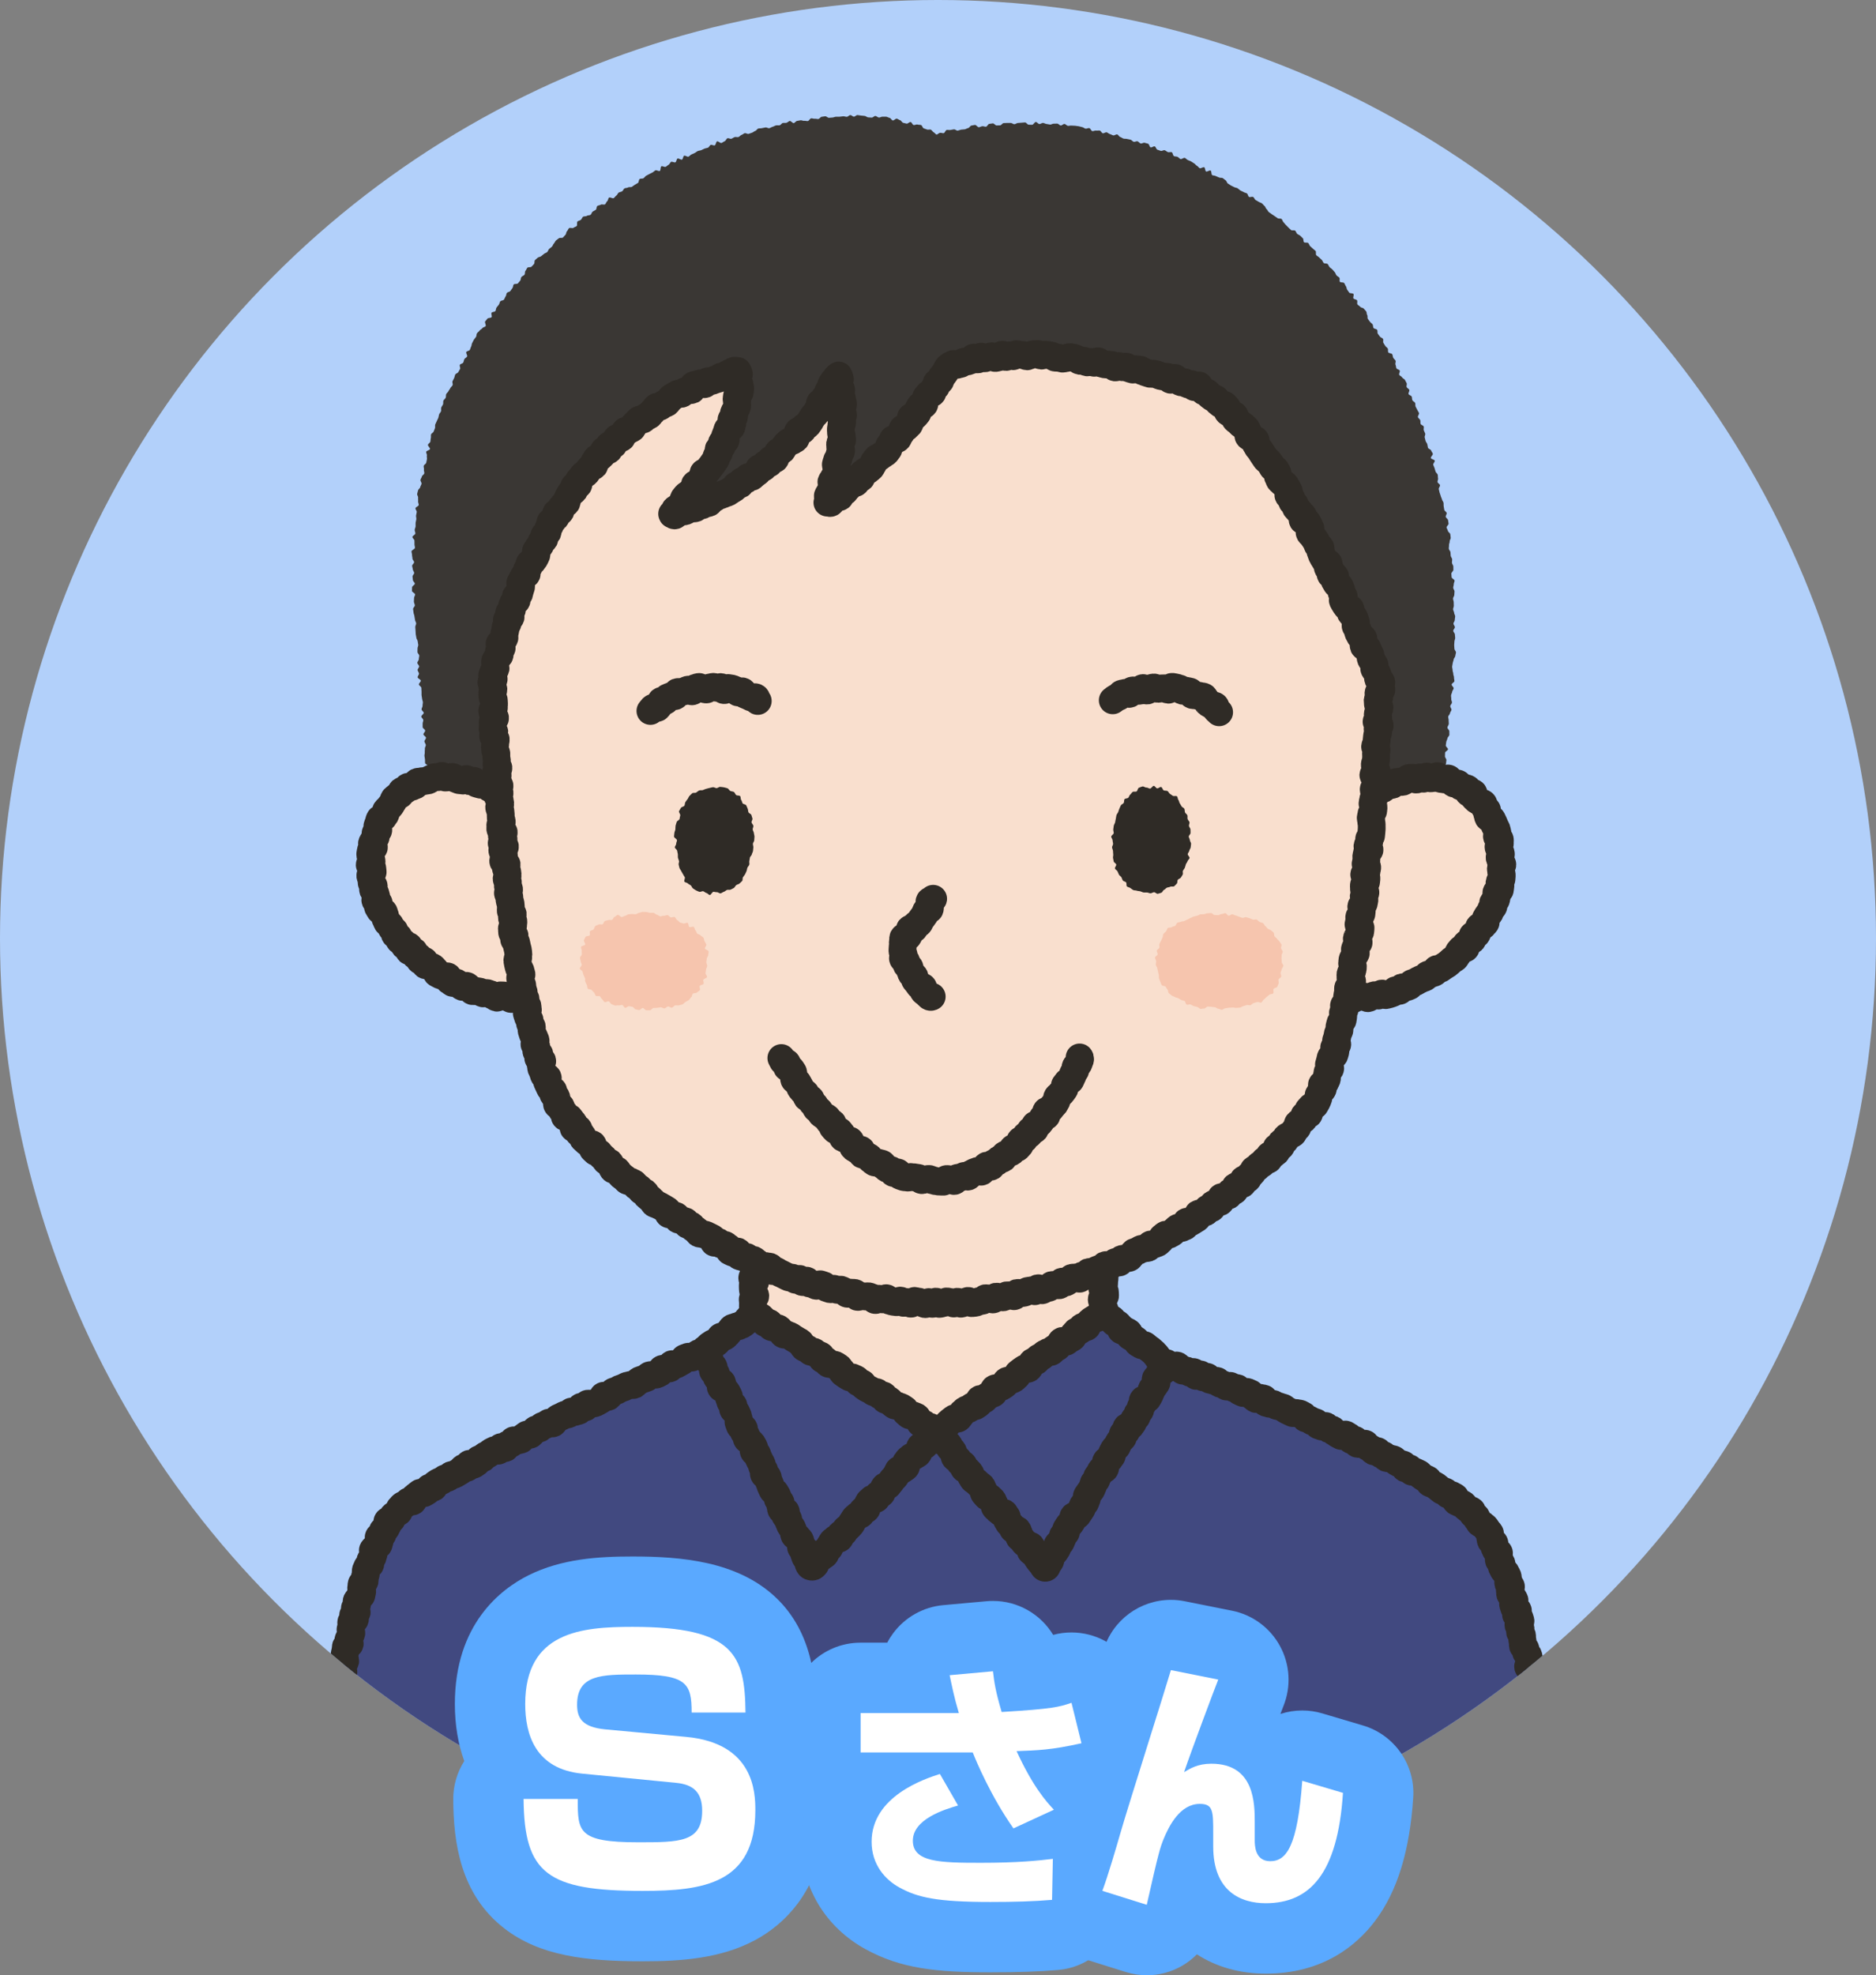
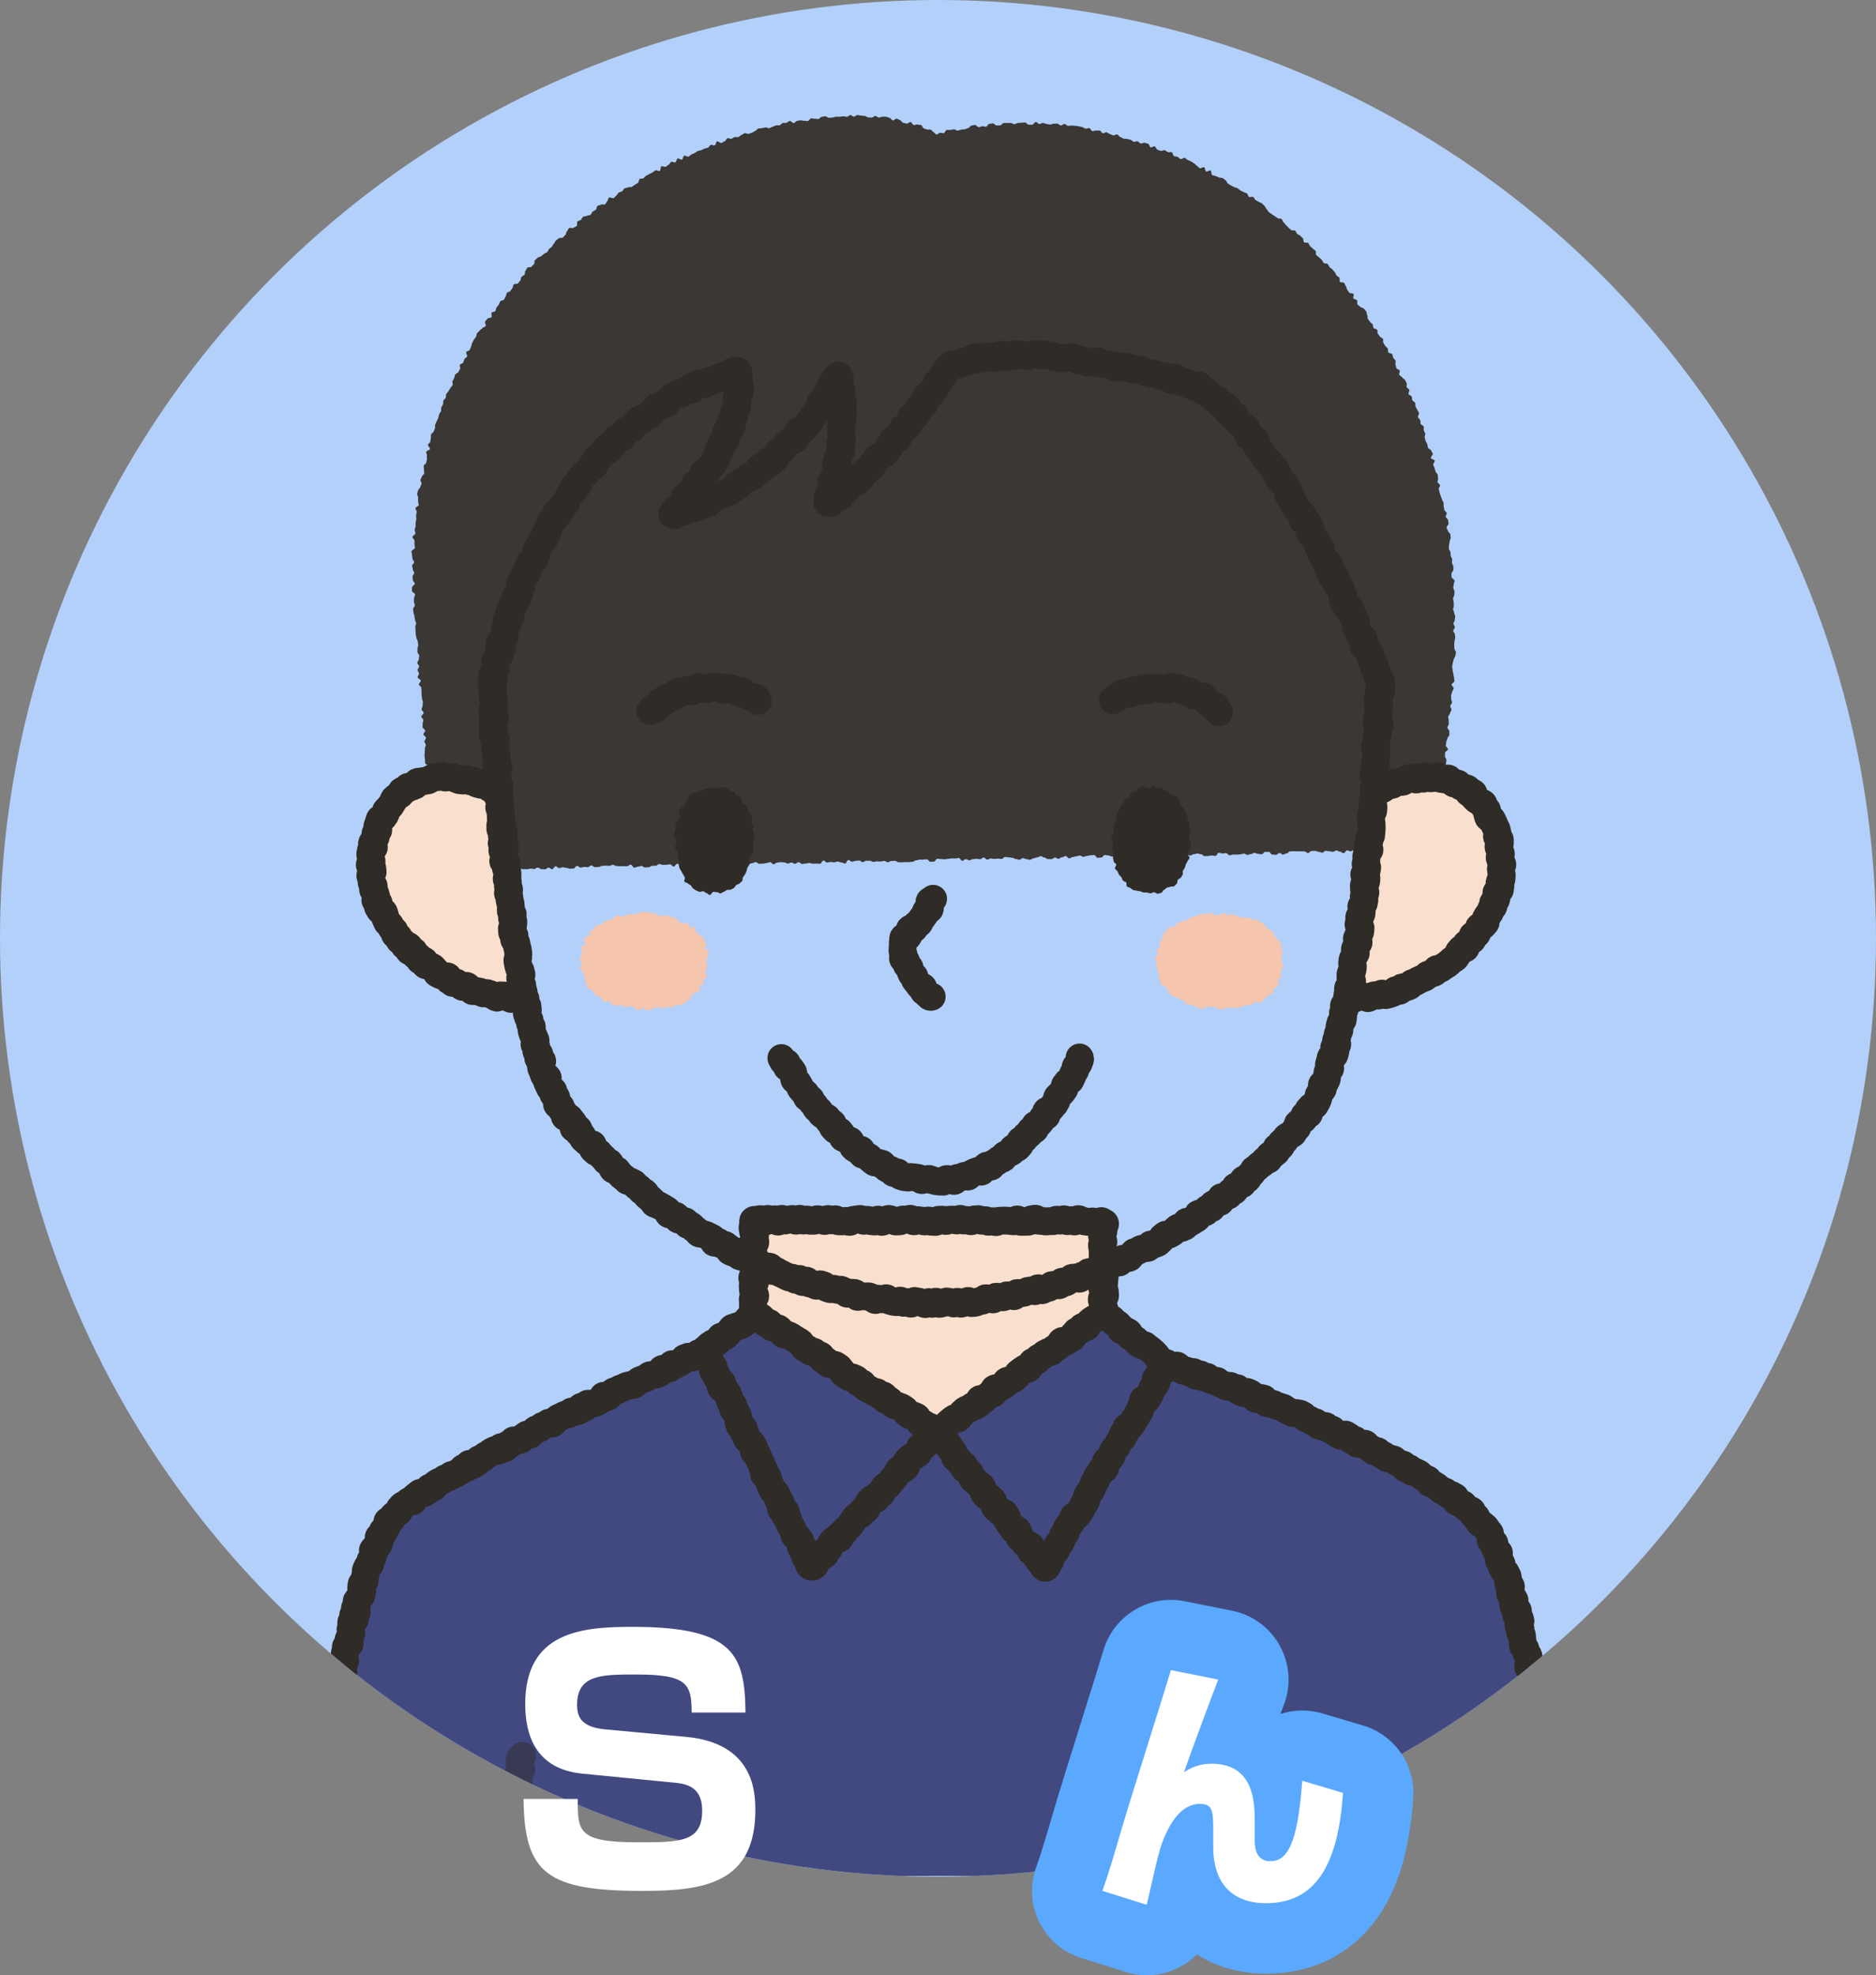
<svg xmlns="http://www.w3.org/2000/svg" viewBox="0 0 540 568.36">
  <rect x="0" y="0" width="540" height="568.36" fill="#808080" stroke="none" />
  <defs>
    <style>.cls-1,.cls-2,.cls-3{fill:none;}.cls-4{clip-path:url(#clippath);}.cls-5{fill:#f9dfce;}.cls-6{fill:#f6c5ae;}.cls-7{fill:#fff;}.cls-8{fill:#b2d0fa;}.cls-9{fill:#414980;}.cls-10{fill:#5aa9ff;}.cls-11{fill:#3a3734;}.cls-12{fill:#2f2b26;}.cls-2{stroke:#2f2b26;}.cls-2,.cls-3{stroke-linecap:round;stroke-linejoin:round;stroke-width:8px;}.cls-3{stroke:#302b25;}.cls-13{isolation:isolate;}.cls-14{mix-blend-mode:multiply;opacity:.5;}</style>
    <clipPath id="clippath">
      <circle class="cls-1" cx="270" cy="270" r="270" />
    </clipPath>
  </defs>
  <g class="cls-13">
    <g id="_レイヤー_2">
      <g id="_レイヤー_1-2">
        <circle class="cls-8" cx="270" cy="270" r="270" />
        <g class="cls-4">
          <path class="cls-9" d="m90.41,539.99c.05-.51.52-.31.58-.98.03-.28-.01-.63.03-1.03.03-.31-.76-.73-.72-1.1.03-.32.28-.64.32-1,.03-.32-.04-.67,0-1.03.03-.33.41-.63.44-.99.03-.33-.33-.71-.29-1.06.03-.33.19-.66.23-1.01.04-.33.58-.62.61-.97s-.51-.73-.47-1.08,0-.68.04-1.03.1-.67.14-1.02.46-.63.5-.98-.14-.7-.1-1.04.69-.6.73-.95-.67-.76-.63-1.11.65-.61.69-.95.31-.65.36-.99-.75-.78-.71-1.12.19-.66.23-1.01.66-.6.7-.95-.64-.77-.6-1.11.5-.62.54-.97.6-.61.64-.95-.53-.75-.48-1.1.5-.62.55-.96-.47-.75-.42-1.09.15-.67.19-1.01.62-.61.67-.95-.47-.75-.42-1.09.64-.6.69-.94-.1-.7-.05-1.04.24-.65.29-.99-.39-.74-.34-1.08.43-.63.48-.96.04-.68.09-1.02.32-.64.37-.98-.31-.74-.26-1.07.13-.67.18-1.01.46-.62.51-.96.14-.67.19-1.01.08-.68.13-1.02.14-.67.19-1.01-.61-.79-.56-1.12.33-.64.39-.98.41-.63.47-.96.29-.64.35-.98.2-.66.25-1,.22-.66.28-.99-.82-.83-.76-1.17.45-.62.51-.96.65-.58.7-.92.09-.68.15-1.02-.26-.74-.2-1.08.1-.68.16-1.02.43-.62.49-.96-.06-.71,0-1.05.32-.64.38-.98-.53-.8-.46-1.14.33-.64.4-.98.51-.6.58-.94-.27-.76-.2-1.09-.01-.71.06-1.04.16-.67.23-1.01.03-.7.1-1.04,1.04-.48,1.11-.82-.45-.8-.38-1.14.4-.62.47-.95.3-.64.37-.98-.29-.77-.22-1.11.18-.66.26-1-.13-.74-.06-1.07.98-.47,1.06-.81-.6-.85-.52-1.18.95-.47,1.03-.81-.61-.86-.53-1.19.52-.58.6-.91-.19-.76-.1-1.1.54-.57.63-.9.67-.53.76-.86.12-.68.21-1.01-.36-.82-.27-1.15.03-.71.13-1.04.73-.5.83-.83-.03-.73.07-1.06.18-.67.28-.99-.09-.75.02-1.08.3-.63.41-.95.75-.47.86-.79-.09-.76.03-1.08.5-.55.62-.87.16-.67.29-.99-.3-.86-.17-1.17.59-.5.72-.81.78-.41.91-.72.14-.68.28-.99-.38-.94-.23-1.24.89-.33,1.04-.63-.05-.8.11-1.1.72-.39.88-.68.3-.62.47-.9-.17-.94.02-1.22.94-.18,1.14-.45c.21-.28.18-.73.4-.99.23-.27.57-.41.8-.65.24-.25.6-.35.85-.56s.13-.88.41-1.11c.26-.21.44-.54.72-.76.26-.21.67-.25.95-.46s.49-.48.77-.69.94.15,1.23-.05.17-.94.46-1.13.51-.46.8-.65.53-.44.82-.63.95.22,1.24.03.57-.36.87-.55.32-.77.61-.95.86.1,1.16-.08.29-.83.58-1.01.57-.38.86-.56.66-.22.96-.4.54-.43.84-.6.71-.13,1.01-.3.5-.49.8-.67.76-.04,1.06-.22.58-.36.88-.53.58-.36.88-.53.43-.63.73-.8.82.07,1.12-.1.28-.92.58-1.08.99.38,1.29.21.55-.42.85-.58.35-.78.66-.95.73-.09,1.03-.26.44-.61.75-.78.61-.3.92-.46.52-.48.82-.64.61-.31.91-.47.91.25,1.21.09.35-.81.65-.97.98.4,1.29.24.35-.82.65-.97.7-.15,1-.3.39-.75.69-.9.85.16,1.16,0,.71-.12,1.02-.27.45-.63.75-.79.55-.44.85-.6.82.1,1.13-.05.45-.63.76-.79.51-.52.82-.67.7-.14,1.01-.29.5-.55.81-.7.68-.18.99-.34.55-.45.85-.6.92.3,1.23.15.41-.72.72-.88.52-.5.83-.65.63-.28.94-.43.61-.32.92-.47.75-.04,1.06-.19.49-.58.8-.73.86.19,1.17.04.69-.15,1-.3.31-.95.62-1.1.91.3,1.22.15.34-.88.65-1.03.83.13,1.14-.02.74-.05,1.05-.2.61-.32.92-.47.58-.38.89-.53.31-.95.62-1.09.98.46,1.29.31.47-.62.78-.77.48-.59.79-.74.68-.17.99-.32.59-.36.9-.51.67-.19.98-.33.61-.32.92-.47.71-.11,1.02-.26.8.08,1.11-.07.51-.55.81-.69.54-.47.85-.62.67-.2.98-.34.66-.21.97-.35.5-.57.81-.71.74-.04,1.05-.18.77.03,1.08-.11.61-.32.92-.46.32-.96.63-1.1.74-.04,1.05-.18.82.13,1.13-.01.29-1.03.6-1.17.89.27,1.19.13.61-.34.91-.48c.32-.15.59-.38.89-.52.32-.15.42-.76.72-.9.33-.15.67-.23.97-.37.33-.15.92.33,1.22.2.33-.15.63-.31.93-.44.34-.15.5-.63.78-.75.36-.16.88.14,1.14.02.61-.27.78-1.15.78-1.15.51.01.49.81,1,.82s.52-.4,1.04-.39.51.06,1.02.07.53-.51,1.04-.49.5.41,1.01.43.52-.15,1.03-.13.5.56,1.01.58.52-.36,1.04-.35.51.28,1.02.29.52-.18,1.03-.17.5.36,1.02.38.53-.67,1.05-.65.51.21,1.02.23.53-.36,1.04-.34.51.05,1.03.07.5.42,1.02.44.52-.14,1.03-.13.51.27,1.02.28.51.03,1.03.04.52-.09,1.03-.08.52-.14,1.03-.13.51.22,1.02.24.51.09,1.02.1.52-.23,1.03-.22.52-.11,1.03-.09.52-.14,1.03-.13.51.11,1.02.13.51.26,1.02.27.5.59,1.01.6.52-.38,1.04-.37.51.07,1.02.09.51.3,1.02.31.53-.44,1.04-.42.51-.02,1.03,0,.5.34,1.02.36.52-.38,1.04-.37.5.65,1.01.66.52-.34,1.04-.33.53-.41,1.04-.4.51.19,1.02.2.5.4,1.02.42.52-.26,1.04-.24.51.24,1.02.26.52-.27,1.04-.25.51.1,1.03.12.5.39,1.02.4.52-.23,1.03-.22.52-.28,1.04-.27.51.3,1.02.31.52-.36,1.04-.35.52-.21,1.03-.2.49.69,1.01.7.51.06,1.03.07.51.05,1.03.07.51.21,1.02.23.53-.64,1.05-.62.51.03,1.03.04.52-.23,1.04-.22.5.54,1.02.55.51.25,1.02.26.53-.55,1.05-.53.5.55,1.01.56.53-.64,1.05-.63.5.37,1.02.38.51.25,1.02.27.53-.45,1.04-.44.51.29,1.02.3.52-.33,1.04-.32.51.31,1.02.32.51.35,1.02.36.53-.62,1.05-.61.52-.17,1.04-.15.51.05,1.03.07.49.89,1.01.91.54-.81,1.05-.8.51.03,1.03.04.5.52,1.02.53.52-.01,1.03,0,.53-.43,1.04-.42.51.28,1.02.3.52-.06,1.03-.05.52-.06,1.03-.05.5.4,1.01.41.51.07,1.02.08.51.08,1.02.09.51,0,1.03.02.54-.75,1.05-.74.49.75,1.01.77.53-.65,1.05-.64.51.24,1.03.25.51.24,1.02.25.53-.49,1.04-.47.49.88,1,.9.53-.61,1.05-.59.51.13,1.02.15.5.36,1.02.37.52-.31,1.04-.3.5.46,1.02.47.52-.19,1.04-.18.52-.11,1.04-.1.52-.02,1.03-.01.53-.46,1.04-.44.51.25,1.02.26.5.38,1.02.4.52-.17,1.04-.15.53-.4,1.04-.39.51.14,1.03.16.52-.13,1.04-.11.51.32,1.02.33.52-.27,1.04-.26.51.29,1.03.31.52-.16,1.04-.15.51.15,1.03.17.5.66,1.02.68.52-.16,1.04-.14.51.1,1.03.11.51.06,1.03.08.52.01,1.03.03.53-.44,1.05-.43.5.57,1.02.58.52.01,1.03.03.52-.09,1.04-.07.54-.78,1.06-.76.5.5,1.02.52.51.3,1.02.32.53-.25,1.04-.24.51.3,1.03.31.53-.19,1.05-.17.53-.19,1.05-.18c0,0,.19.59.82.81.27.09.62.15.99.28.29.1.91-.6,1.26-.48.3.11.51.54.85.66.31.11.46.68.8.8.31.11.76-.14,1.1-.02.31.11.54.48.88.6.31.11.83-.29,1.16-.17s.37.97.7,1.09.92-.54,1.25-.42.46.72.79.84.82-.25,1.15-.13.47.7.79.82.68.13,1,.26.74-.02,1.06.1.49.64.81.76.67.15,1,.27.56.44.89.56.84-.28,1.16-.16.54.5.86.62.78-.11,1.1.02.41.83.73.96.62.3.94.42.89-.41,1.21-.28.62.28.94.41.41.82.73.95.52.52.84.65.91-.44,1.23-.31.7.09,1.02.22.31,1.05.63,1.18.68.14,1,.27.76-.06,1.08.07.58.38.9.51.69.13,1,.27.67.18.99.31.54.49.85.63.6.33.92.46.61.31.93.44.8-.12,1.11.02.73.05,1.04.18.6.34.91.48.43.73.74.87.67.17.99.31.57.41.88.55.69.13,1.01.27.44.7.75.84.66.21.97.35.87-.25,1.18-.11.46.65.77.8.73.06,1.04.2.45.67.76.81.58.39.89.54.61.33.92.47,1.01-.53,1.32-.38.58.39.89.54.36.85.67,1,.83-.14,1.14.01.32.92.63,1.07.79-.05,1.1.1.88-.22,1.19-.06.41.73.72.88.62.3.93.46.45.63.76.79.86-.17,1.17,0,.45.63.76.79.68.19.98.35.46.6.77.77.77.02,1.08.18.72.13,1.02.29.5.53.8.7.6.33.91.5.74.1,1.04.26.29.89.59,1.06.89-.16,1.18.01.35.77.65.94.84-.06,1.13.11.64.27.94.45.48.55.77.73.57.39.86.57.66.25.95.43.3.81.59,1,.68.21.97.39.61.33.89.52.52.46.8.65.53.44.81.63.75.14,1.03.33.43.58.71.78.85,0,1.13.21.64.31.91.51.05,1.07.32,1.28.68.25.94.46.79.12,1.05.34.43.56.69.78.55.43.8.65.74.21.99.44.16.85.4,1.08.59.38.83.62.23.73.46.98.36.56.58.83c.21.26.71.3.91.58.2.27.61.4.81.7.18.28.41.56.59.86s.48.52.65.82-.06.81.1,1.12.04.74.2,1.05.84.35.99.66-.13.81,0,1.13.29.61.43.93.75.42.88.74-.21.82-.09,1.14-.02.73.1,1.06.58.5.7.83,0,.72.12,1.04.36.59.48.92.61.51.73.84.34.61.45.93.08.69.19,1.02-.06.74.04,1.06.64.52.74.85-.4.83-.3,1.16-.01.71.09,1.04.64.53.73.86.42.59.51.92-.5.85-.41,1.18.22.65.31.98.98.45,1.07.78-.62.87-.54,1.2.89.48.98.81.23.65.31.98-.67.87-.59,1.21.51.57.59.91-.21.75-.13,1.08.47.59.55.92,0,.7.07,1.04.09.68.16,1.01,0,.7.08,1.03.61.56.69.9.15.67.22,1,.55.58.62.92.14.67.21,1.01.19.66.26,1-.61.83-.54,1.17.61.57.68.91.4.62.47.95-.02.7.05,1.04-.36.77-.29,1.11.62.58.69.91-.05.71.02,1.05-.17.73-.11,1.07.26.65.32.99.32.64.38.98.38.63.44.97-.19.74-.13,1.08-.31.76-.25,1.1.98.52,1.04.86-.66.82-.6,1.16.5.61.56.95-.02.7.04,1.04.61.59.67.93-.12.72-.07,1.06-.38.76-.32,1.1.05.69.11,1.03.22.66.27,1,.87.55.92.89.11.68.17,1.02-.79.83-.74,1.17.88.56.93.9-.06.71,0,1.05-.26.74-.21,1.08.19.67.25,1.01-.15.72-.1,1.06.9.56.95.9-.25.74-.2,1.07.5.62.55.96-.11.71-.06,1.05-.18.72-.13,1.06.59.61.64.95-.36.75-.32,1.09.59.61.64.95-.83.82-.78,1.15.82.58.87.92-.47.76-.42,1.1.69.6.74.94-.67.79-.62,1.12.5.63.55.96-.22.73-.18,1.06,0,.7.04,1.03.06.69.1,1.02.65.61.69.95-.42.75-.38,1.09.11.68.15,1.02.9.58.95.92-.01.7.03,1.03c.04.35-.67.78-.62,1.11.04.35.58.63.62.96.04.35.43.65.47.98.04.36-.59.78-.55,1.1.04.36.71.63.74.94.04.37-.42.77-.38,1.08.05.4.11.74.15,1.02.08.66.5.46.56.96" />
          <path class="cls-2" d="m90.41,539.99c.05-.51.52-.31.58-.98.03-.28-.01-.63.03-1.03.03-.31-.76-.73-.72-1.1.03-.32.28-.64.32-1,.03-.32-.04-.67,0-1.03.03-.33.41-.63.44-.99.03-.33-.33-.71-.29-1.06.03-.33.19-.66.23-1.01.04-.33.58-.62.61-.97s-.51-.73-.47-1.08,0-.68.04-1.03.1-.67.14-1.02.46-.63.5-.98-.14-.7-.1-1.04.69-.6.73-.95-.67-.76-.63-1.11.65-.61.69-.95.31-.65.36-.99-.75-.78-.71-1.12.19-.66.23-1.01.66-.6.7-.95-.64-.77-.6-1.11.5-.62.54-.97.6-.61.64-.95-.53-.75-.48-1.1.5-.62.55-.96-.47-.75-.42-1.09.15-.67.19-1.01.62-.61.67-.95-.47-.75-.42-1.09.64-.6.69-.94-.1-.7-.05-1.04.24-.65.29-.99-.39-.74-.34-1.08.43-.63.48-.96.04-.68.09-1.02.32-.64.37-.98-.31-.74-.26-1.07.13-.67.18-1.01.46-.62.51-.96.14-.67.19-1.01.08-.68.13-1.02.14-.67.19-1.01-.61-.79-.56-1.12.33-.64.39-.98.41-.63.47-.96.29-.64.35-.98.2-.66.25-1,.22-.66.28-.99-.82-.83-.76-1.17.45-.62.51-.96.65-.58.7-.92.09-.68.15-1.02-.26-.74-.2-1.08.1-.68.16-1.02.43-.62.49-.96-.06-.71,0-1.05.32-.64.38-.98-.53-.8-.46-1.14.33-.64.4-.98.51-.6.58-.94-.27-.76-.2-1.09-.01-.71.06-1.04.16-.67.23-1.01.03-.7.1-1.04,1.04-.48,1.11-.82-.45-.8-.38-1.14.4-.62.47-.95.3-.64.37-.98-.29-.77-.22-1.11.18-.66.26-1-.13-.74-.06-1.07.98-.47,1.06-.81-.6-.85-.52-1.18.95-.47,1.03-.81-.61-.86-.53-1.19.52-.58.6-.91-.19-.76-.1-1.1.54-.57.63-.9.67-.53.76-.86.12-.68.21-1.01-.36-.82-.27-1.15.03-.71.13-1.04.73-.5.83-.83-.03-.73.07-1.06.18-.67.28-.99-.09-.75.02-1.08.3-.63.41-.95.75-.47.86-.79-.09-.76.03-1.08.5-.55.62-.87.16-.67.29-.99-.3-.86-.17-1.17.59-.5.72-.81.78-.41.91-.72.14-.68.28-.99-.38-.94-.23-1.24.89-.33,1.04-.63-.05-.8.11-1.1.72-.39.88-.68.3-.62.47-.9-.17-.94.02-1.22.94-.18,1.14-.45c.21-.28.18-.73.4-.99.23-.27.57-.41.8-.65.24-.25.6-.35.85-.56s.13-.88.41-1.11c.26-.21.44-.54.72-.76.26-.21.67-.25.95-.46s.49-.48.77-.69.94.15,1.23-.05.17-.94.46-1.13.51-.46.8-.65.53-.44.82-.63.95.22,1.24.03.57-.36.87-.55.32-.77.61-.95.86.1,1.16-.08.29-.83.58-1.01.57-.38.86-.56.66-.22.96-.4.54-.43.84-.6.71-.13,1.01-.3.5-.49.8-.67.76-.04,1.06-.22.58-.36.88-.53.58-.36.88-.53.43-.63.73-.8.82.07,1.12-.1.28-.92.58-1.08.99.38,1.29.21.55-.42.85-.58.35-.78.66-.95.73-.09,1.03-.26.44-.61.75-.78.61-.3.92-.46.52-.48.82-.64.61-.31.91-.47.91.25,1.21.09.35-.81.65-.97.98.4,1.29.24.35-.82.65-.97.7-.15,1-.3.39-.75.69-.9.85.16,1.16,0,.71-.12,1.02-.27.45-.63.75-.79.55-.44.85-.6.82.1,1.13-.05.45-.63.76-.79.51-.52.82-.67.7-.14,1.01-.29.5-.55.81-.7.68-.18.99-.34.55-.45.85-.6.92.3,1.23.15.41-.72.72-.88.52-.5.83-.65.63-.28.94-.43.61-.32.92-.47.75-.04,1.06-.19.49-.58.8-.73.86.19,1.17.04.69-.15,1-.3.31-.95.62-1.1.91.3,1.22.15.34-.88.65-1.03.83.13,1.14-.02.74-.05,1.05-.2.61-.32.92-.47.58-.38.89-.53.31-.95.62-1.09.98.46,1.29.31.47-.62.78-.77.48-.59.79-.74.68-.17.99-.32.59-.36.9-.51.67-.19.98-.33.61-.32.92-.47.71-.11,1.02-.26.8.08,1.11-.07.51-.55.81-.69.54-.47.85-.62.67-.2.98-.34.66-.21.97-.35.5-.57.81-.71.74-.04,1.05-.18.77.03,1.08-.11.61-.32.92-.46.32-.96.63-1.1.74-.04,1.05-.18.82.13,1.13-.01.29-1.03.6-1.17.89.27,1.19.13.61-.34.91-.48c.32-.15.59-.38.89-.52.32-.15.42-.76.72-.9.33-.15.67-.23.97-.37.33-.15.92.33,1.22.2.33-.15.63-.31.93-.44.34-.15.5-.63.78-.75.36-.16.88.14,1.14.02.61-.27.78-1.15.78-1.15.51.01.49.81,1,.82s.52-.4,1.04-.39.51.06,1.02.07.53-.51,1.04-.49.5.41,1.01.43.52-.15,1.03-.13.5.56,1.01.58.52-.36,1.04-.35.51.28,1.02.29.52-.18,1.03-.17.5.36,1.02.38.53-.67,1.05-.65.51.21,1.02.23.53-.36,1.04-.34.51.05,1.03.07.5.42,1.02.44.52-.14,1.03-.13.51.27,1.02.28.51.03,1.03.04.52-.09,1.03-.08.52-.14,1.03-.13.51.22,1.02.24.51.09,1.02.1.52-.23,1.03-.22.52-.11,1.03-.09.52-.14,1.03-.13.51.11,1.02.13.51.26,1.02.27.5.59,1.01.6.52-.38,1.04-.37.51.07,1.02.09.51.3,1.02.31.53-.44,1.04-.42.51-.02,1.03,0,.5.34,1.02.36.52-.38,1.04-.37.5.65,1.01.66.52-.34,1.04-.33.53-.41,1.04-.4.51.19,1.02.2.5.4,1.02.42.52-.26,1.04-.24.51.24,1.02.26.52-.27,1.04-.25.51.1,1.03.12.5.39,1.02.4.52-.23,1.03-.22.52-.28,1.04-.27.51.3,1.02.31.52-.36,1.04-.35.52-.21,1.03-.2.49.69,1.01.7.51.06,1.03.07.51.05,1.03.07.51.21,1.02.23.53-.64,1.05-.62.51.03,1.03.04.52-.23,1.04-.22.5.54,1.02.55.51.25,1.02.26.53-.55,1.05-.53.5.55,1.01.56.53-.64,1.05-.63.5.37,1.02.38.51.25,1.02.27.53-.45,1.04-.44.51.29,1.02.3.52-.33,1.04-.32.51.31,1.02.32.51.35,1.02.36.53-.62,1.05-.61.52-.17,1.04-.15.51.05,1.03.07.49.89,1.01.91.54-.81,1.05-.8.51.03,1.03.04.5.52,1.02.53.52-.01,1.03,0,.53-.43,1.04-.42.51.28,1.02.3.52-.06,1.03-.05.52-.06,1.03-.05.5.4,1.01.41.51.07,1.02.08.51.08,1.02.09.51,0,1.03.02.54-.75,1.05-.74.49.75,1.01.77.53-.65,1.05-.64.51.24,1.03.25.51.24,1.02.25.53-.49,1.04-.47.49.88,1,.9.53-.61,1.05-.59.51.13,1.02.15.5.36,1.02.37.52-.31,1.04-.3.5.46,1.02.47.52-.19,1.04-.18.52-.11,1.04-.1.52-.02,1.03-.01.53-.46,1.04-.44.51.25,1.02.26.5.38,1.02.4.52-.17,1.04-.15.53-.4,1.04-.39.51.14,1.03.16.52-.13,1.04-.11.51.32,1.02.33.52-.27,1.04-.26.51.29,1.03.31.52-.16,1.04-.15.51.15,1.03.17.5.66,1.02.68.52-.16,1.04-.14.51.1,1.03.11.51.06,1.03.08.52.01,1.03.03.53-.44,1.05-.43.5.57,1.02.58.52.01,1.03.03.52-.09,1.04-.07.54-.78,1.06-.76.5.5,1.02.52.51.3,1.02.32.53-.25,1.04-.24.51.3,1.03.31.53-.19,1.05-.17.53-.19,1.05-.18c0,0,.19.59.82.81.27.09.62.15.99.28.29.1.91-.6,1.26-.48.3.11.51.54.85.66.31.11.46.68.8.8.31.11.76-.14,1.1-.02.31.11.54.48.88.6.31.11.83-.29,1.16-.17s.37.97.7,1.09.92-.54,1.25-.42.46.72.79.84.82-.25,1.15-.13.47.7.79.82.68.13,1,.26.74-.02,1.06.1.49.64.81.76.67.15,1,.27.56.44.89.56.84-.28,1.16-.16.54.5.86.62.78-.11,1.1.02.41.83.73.96.62.3.94.42.89-.41,1.21-.28.62.28.94.41.41.82.73.95.52.52.84.65.91-.44,1.23-.31.7.09,1.02.22.31,1.05.63,1.18.68.14,1,.27.76-.06,1.08.07.58.38.9.51.69.13,1,.27.67.18.99.31.54.49.85.63.6.33.92.46.61.31.93.44.8-.12,1.11.02.73.05,1.04.18.6.34.91.48.43.73.74.87.67.17.99.31.57.41.88.55.69.13,1.01.27.44.7.75.84.66.21.97.35.87-.25,1.18-.11.46.65.77.8.73.06,1.04.2.45.67.76.81.58.39.89.54.61.33.92.47,1.01-.53,1.32-.38.58.39.89.54.36.85.67,1,.83-.14,1.14.01.32.92.63,1.07.79-.05,1.1.1.88-.22,1.19-.06.41.73.72.88.62.3.93.46.45.63.76.79.86-.17,1.17,0,.45.63.76.79.68.19.98.35.46.6.77.77.77.02,1.08.18.72.13,1.02.29.5.53.8.7.6.33.91.5.74.1,1.04.26.29.89.59,1.06.89-.16,1.18.01.35.77.65.94.84-.06,1.13.11.64.27.94.45.48.55.77.73.57.39.86.57.66.25.95.43.3.81.59,1,.68.21.97.39.61.33.89.52.52.46.8.65.53.44.81.63.75.14,1.03.33.43.58.71.78.85,0,1.13.21.64.31.91.51.05,1.07.32,1.28.68.25.94.46.79.12,1.05.34.43.56.69.78.55.43.8.65.74.21.99.44.16.85.4,1.08.59.38.83.62.23.73.46.98.36.56.58.83c.21.26.71.3.91.58.2.27.61.4.81.7.18.28.41.56.59.86s.48.52.65.82-.06.81.1,1.12.04.74.2,1.05.84.35.99.66-.13.81,0,1.13.29.61.43.93.75.42.88.74-.21.82-.09,1.14-.02.73.1,1.06.58.5.7.83,0,.72.12,1.04.36.59.48.92.61.51.73.84.34.61.45.93.08.69.19,1.02-.06.74.04,1.06.64.52.74.85-.4.83-.3,1.16-.01.71.09,1.04.64.53.73.86.42.59.51.92-.5.85-.41,1.18.22.65.31.98.98.45,1.07.78-.62.87-.54,1.2.89.48.98.81.23.65.31.98-.67.87-.59,1.21.51.57.59.91-.21.75-.13,1.08.47.59.55.92,0,.7.07,1.04.09.68.16,1.01,0,.7.08,1.03.61.56.69.9.15.67.22,1,.55.58.62.92.14.67.21,1.01.19.66.26,1-.61.83-.54,1.17.61.57.68.91.4.62.47.95-.02.7.05,1.04-.36.77-.29,1.11.62.58.69.91-.05.71.02,1.05-.17.73-.11,1.07.26.65.32.99.32.64.38.98.38.63.44.97-.19.74-.13,1.08-.31.76-.25,1.1.98.52,1.04.86-.66.82-.6,1.16.5.61.56.95-.02.7.04,1.04.61.59.67.93-.12.72-.07,1.06-.38.76-.32,1.1.05.69.11,1.03.22.66.27,1,.87.55.92.89.11.68.17,1.02-.79.83-.74,1.17.88.56.93.9-.06.71,0,1.05-.26.74-.21,1.08.19.67.25,1.01-.15.72-.1,1.06.9.56.95.9-.25.74-.2,1.07.5.62.55.96-.11.71-.06,1.05-.18.72-.13,1.06.59.61.64.95-.36.75-.32,1.09.59.61.64.95-.83.82-.78,1.15.82.58.87.92-.47.76-.42,1.1.69.6.74.94-.67.79-.62,1.12.5.63.55.96-.22.73-.18,1.06,0,.7.04,1.03.06.69.1,1.02.65.61.69.95-.42.75-.38,1.09.11.68.15,1.02.9.58.95.92-.01.7.03,1.03c.04.35-.67.78-.62,1.11.04.35.58.63.62.96.04.35.43.65.47.98.04.36-.59.78-.55,1.1.04.36.71.63.74.94.04.37-.42.77-.38,1.08.05.4.11.74.15,1.02.08.66.5.46.56.96" />
          <path class="cls-9" d="m317.38,378.23c.4.31.41.3.8.61s.61.04,1.01.35.55.12.94.43.18.59.57.9.56.1.96.42.31.41.71.73,0,.8.39,1.11.8-.2,1.2.11.49.19.89.5,0,.8.4,1.12.5.18.89.49.43.26.83.57.19.57.59.88.47.21.87.53.76-.15,1.16.16.38.34.77.65.42.28.82.59.36.36.76.67.32.41.71.72.23.52.63.83.17.6.57.92.47.23.87.54,1.11-.12,1.2.38-.52.47-.79.91,0,.6-.25,1.04-.78.13-1.04.57-.15.51-.41.95-.46.32-.73.76.42.85.15,1.29-.31.41-.57.86-.4.36-.67.8-.09.54-.36.98-.16.51-.42.95-.26.44-.52.89-1.03-.02-1.3.42.17.7-.09,1.14-.29.42-.55.86.02.61-.24,1.05-.4.36-.66.79-.05.56-.32,1-.44.33-.7.77-.13.52-.39.96-.33.4-.6.84-.95.03-1.21.47.2.71-.06,1.15-.65.21-.92.65.19.71-.08,1.15-.5.3-.76.74-.27.44-.54.88-.16.5-.42.95-.52.29-.79.73-.22.47-.49.91.06.63-.21,1.07-.33.4-.6.84-.69.18-.96.62.06.63-.2,1.08.08.65-.18,1.09-.87.08-1.13.52-.17.5-.44.94-.37.38-.64.82-.04.58-.3,1.02-.41.35-.67.8-.04.57-.31,1.01-.16.5-.42.94-.35.39-.62.83-.33.4-.59.85.08.65-.18,1.09-.11.53-.37.98-.4.36-.66.8-.1.54-.37.98-.3.42-.57.86-.31.42-.57.86-.94.04-1.21.48,0,.6-.26,1.05-.28.43-.55.88-.44.34-.7.78-.28.43-.54.87.08.65-.18,1.09-.49.31-.76.75,0,.6-.27,1.04-.17.5-.43.95-.61.24-.87.68.09.66-.17,1.1-.29.43-.55.87-.46.32-.73.77-.36.39-.62.83.16.7-.1,1.15-.37.39-.63.83-.2,1.05-.72,1.1-.59-.53-.9-.93-.34-.38-.66-.77-.3-.41-.62-.8-.2-.49-.52-.88-.35-.37-.67-.76-.5-.25-.82-.64.41-.98.09-1.38-.68-.11-1-.5-.63-.15-.95-.54-.24-.46-.56-.86-.5-.25-.82-.64.11-.75-.21-1.14-.1-.58-.41-.97-.92.09-1.24-.3-.1-.57-.42-.97-.43-.31-.75-.7-.21-.48-.53-.88.11-.74-.21-1.14-.25-.45-.57-.85-.85.03-1.17-.37-.48-.27-.8-.66-.41-.32-.73-.72,0-.66-.31-1.06-.12-.56-.44-.95-.41-.33-.73-.72-.69-.1-1.01-.5-.34-.38-.66-.78.02-.67-.3-1.07-.13-.55-.45-.95-.51-.24-.83-.64-.41-.33-.73-.72-.54-.22-.86-.62-.22-.47-.54-.87-.07-.6-.39-1-.37-.35-.7-.75-.63-.15-.95-.54.05-.7-.27-1.09-.59-.18-.91-.57-.22-.48-.54-.88-.58-.19-.9-.59,0-.65-.33-1.05-.11-.57-.43-.97-.42-.32-.74-.72-.09-.58-.41-.98-.37-.36-.69-.75-.88.05-1.2-.35.19-.81-.13-1.21-.86.03-1.18-.37.18-.94-.34-.95-.41.22-.76.59-.03.67-.38,1.05-.62.13-.97.5-.12.59-.47.97-.38.35-.73.73-.84-.07-1.19.3.07.77-.28,1.15-.15.56-.5.94-.58.17-.93.55-.67.09-1.02.47-.45.29-.8.67-.28.45-.63.83.26.95-.09,1.33-.5.25-.85.63-.87-.1-1.22.28-.11.6-.46.98-.2.52-.55.9-.36.37-.71.75-.27.46-.62.84-.29.44-.64.82-.67.08-1.03.46-.18.54-.53.92-.07.64-.42,1.02-.66.09-1.02.47-.08.63-.43,1.01-.97-.19-1.33.19-.4.34-.75.72-.15.56-.51.95.07.78-.28,1.16-.72.04-1.07.43-.11.6-.46.98-.66.09-1.01.48-.43.31-.78.69-.22.5-.57.87-.17.55-.52.93-.36.38-.71.76-.44.3-.8.68-.2.52-.55.91-.58.16-.94.54.05.75-.3,1.13-.91-.13-1.26.25-.44.3-.79.68-.21.51-.56.9-.06.65-.42,1.03-.52.23-.88.61.07.77-.28,1.15-.51.23-.86.62-.69.07-1.04.46-.24.49-.6.87-.02.7-.38,1.08-.49.56-1.01.49-.59-.28-.82-.74.49-.82.26-1.28-.91-.13-1.14-.59-.14-.51-.37-.97.45-.8.22-1.26-.88-.14-1.11-.6.2-.67-.03-1.13-.07-.54-.3-1-.44-.36-.67-.82-.72-.22-.95-.68-.01-.57-.24-1.03-.16-.5-.39-.96-.36-.4-.59-.86-.17-.49-.4-.95-.03-.56-.26-1.02-.51-.32-.74-.78.35-.74.12-1.2-1.04-.06-1.27-.52,0-.57-.22-1.03.21-.68-.02-1.14-.5-.32-.73-.78.03-.59-.2-1.05-.31-.42-.53-.88-.59-.28-.82-.74-.21-.47-.44-.93-.14-.5-.37-.97-.16-.5-.38-.96-.04-.56-.27-1.02-.76-.2-.99-.66.28-.71.05-1.18-.3-.42-.53-.89-.03-.56-.26-1.02-.28-.43-.51-.9-.2-.47-.43-.94-.13-.51-.36-.97-.68-.24-.91-.7.3-.73.07-1.19-.27-.45-.5-.91-.51-.33-.74-.79-.6-.28-.83-.74,0-.57-.23-1.04-.38-.39-.61-.85.19-.67-.04-1.13-.85-.15-1.08-.62-.15-.5-.38-.97.19-.67-.04-1.14-.05-.55-.28-1.02-.21-.47-.44-.94-.6-.28-.83-.75.27-.71.04-1.18-.51-.32-.74-.79-.13-.51-.36-.98-.04-.56-.27-1.03-.25-.45-.48-.91-.4-.38-.63-.84-.89-.13-1.12-.6.59-.87.36-1.34-.66-.25-.89-.71-.41-.38-.64-.84,0-.58-.22-1.05-.61-.28-.84-.74.37-.76.14-1.23-.54-.31-.77-.78-.27-.45-.5-.91.24-.7,0-1.16-.2-.49-.43-.95-.52-.13-.4-.63.11-.2.52-.51-.03-.89.38-1.2.45-.27.86-.58.74.12,1.15-.19.32-.43.72-.75.13-.68.54-.99.8.2,1.21-.11.33-.42.74-.73.26-.52.67-.83.25-.53.66-.84.63-.03,1.04-.34.63-.02,1.04-.34.56-.12.97-.43.4-.33.81-.65.26-.51.68-.83.29-.48.7-.8.41-.32.82-.64" />
          <path class="cls-2" d="m317.38,378.23c.4.31.41.3.8.61s.61.04,1.01.35.55.12.94.43.18.59.57.9.56.1.96.42.31.41.71.73,0,.8.39,1.11.8-.2,1.2.11.49.19.89.5,0,.8.4,1.12.5.18.89.49.43.26.83.57.19.57.59.88.47.21.87.53.76-.15,1.16.16.38.34.77.65.42.28.82.59.36.36.76.67.32.41.71.72.23.52.63.83.17.6.57.92.47.23.87.54,1.11-.12,1.2.38-.52.47-.79.91,0,.6-.25,1.04-.78.13-1.04.57-.15.51-.41.95-.46.32-.73.76.42.85.15,1.29-.31.41-.57.86-.4.36-.67.8-.09.54-.36.98-.16.51-.42.95-.26.44-.52.89-1.03-.02-1.3.42.17.7-.09,1.14-.29.42-.55.86.02.61-.24,1.05-.4.36-.66.79-.05.56-.32,1-.44.33-.7.77-.13.52-.39.96-.33.4-.6.84-.95.03-1.21.47.2.71-.06,1.15-.65.21-.92.65.19.71-.08,1.15-.5.3-.76.74-.27.44-.54.88-.16.5-.42.95-.52.29-.79.73-.22.47-.49.91.06.63-.21,1.07-.33.4-.6.84-.69.18-.96.62.06.63-.2,1.08.08.65-.18,1.09-.87.08-1.13.52-.17.5-.44.94-.37.38-.64.82-.04.58-.3,1.02-.41.35-.67.8-.04.57-.31,1.01-.16.5-.42.94-.35.39-.62.83-.33.4-.59.85.08.65-.18,1.09-.11.53-.37.98-.4.36-.66.8-.1.54-.37.98-.3.42-.57.86-.31.42-.57.86-.94.04-1.21.48,0,.6-.26,1.05-.28.43-.55.88-.44.34-.7.78-.28.43-.54.87.08.65-.18,1.09-.49.31-.76.75,0,.6-.27,1.04-.17.5-.43.95-.61.24-.87.68.09.66-.17,1.1-.29.43-.55.87-.46.32-.73.77-.36.39-.62.83.16.7-.1,1.15-.37.39-.63.83-.2,1.05-.72,1.1-.59-.53-.9-.93-.34-.38-.66-.77-.3-.41-.62-.8-.2-.49-.52-.88-.35-.37-.67-.76-.5-.25-.82-.64.41-.98.09-1.38-.68-.11-1-.5-.63-.15-.95-.54-.24-.46-.56-.86-.5-.25-.82-.64.11-.75-.21-1.14-.1-.58-.41-.97-.92.09-1.24-.3-.1-.57-.42-.97-.43-.31-.75-.7-.21-.48-.53-.88.11-.74-.21-1.14-.25-.45-.57-.85-.85.03-1.17-.37-.48-.27-.8-.66-.41-.32-.73-.72,0-.66-.31-1.06-.12-.56-.44-.95-.41-.33-.73-.72-.69-.1-1.01-.5-.34-.38-.66-.78.02-.67-.3-1.07-.13-.55-.45-.95-.51-.24-.83-.64-.41-.33-.73-.72-.54-.22-.86-.62-.22-.47-.54-.87-.07-.6-.39-1-.37-.35-.7-.75-.63-.15-.95-.54.05-.7-.27-1.09-.59-.18-.91-.57-.22-.48-.54-.88-.58-.19-.9-.59,0-.65-.33-1.05-.11-.57-.43-.97-.42-.32-.74-.72-.09-.58-.41-.98-.37-.36-.69-.75-.88.05-1.2-.35.19-.81-.13-1.21-.86.03-1.18-.37.18-.94-.34-.95-.41.22-.76.59-.03.67-.38,1.05-.62.13-.97.5-.12.59-.47.97-.38.35-.73.73-.84-.07-1.19.3.07.77-.28,1.15-.15.56-.5.94-.58.17-.93.55-.67.09-1.02.47-.45.29-.8.67-.28.45-.63.83.26.95-.09,1.33-.5.25-.85.63-.87-.1-1.22.28-.11.6-.46.98-.2.52-.55.9-.36.37-.71.75-.27.46-.62.84-.29.44-.64.82-.67.08-1.03.46-.18.54-.53.92-.07.64-.42,1.02-.66.09-1.02.47-.08.63-.43,1.01-.97-.19-1.33.19-.4.34-.75.72-.15.56-.51.95.07.78-.28,1.16-.72.04-1.07.43-.11.6-.46.98-.66.09-1.01.48-.43.31-.78.69-.22.5-.57.87-.17.55-.52.93-.36.38-.71.76-.44.3-.8.68-.2.52-.55.91-.58.16-.94.54.05.75-.3,1.13-.91-.13-1.26.25-.44.3-.79.68-.21.51-.56.9-.06.65-.42,1.03-.52.23-.88.61.07.77-.28,1.15-.51.23-.86.62-.69.07-1.04.46-.24.49-.6.87-.02.7-.38,1.08-.49.56-1.01.49-.59-.28-.82-.74.49-.82.26-1.28-.91-.13-1.14-.59-.14-.51-.37-.97.45-.8.22-1.26-.88-.14-1.11-.6.2-.67-.03-1.13-.07-.54-.3-1-.44-.36-.67-.82-.72-.22-.95-.68-.01-.57-.24-1.03-.16-.5-.39-.96-.36-.4-.59-.86-.17-.49-.4-.95-.03-.56-.26-1.02-.51-.32-.74-.78.35-.74.12-1.2-1.04-.06-1.27-.52,0-.57-.22-1.03.21-.68-.02-1.14-.5-.32-.73-.78.03-.59-.2-1.05-.31-.42-.53-.88-.59-.28-.82-.74-.21-.47-.44-.93-.14-.5-.37-.97-.16-.5-.38-.96-.04-.56-.27-1.02-.76-.2-.99-.66.28-.71.05-1.18-.3-.42-.53-.89-.03-.56-.26-1.02-.28-.43-.51-.9-.2-.47-.43-.94-.13-.51-.36-.97-.68-.24-.91-.7.3-.73.07-1.19-.27-.45-.5-.91-.51-.33-.74-.79-.6-.28-.83-.74,0-.57-.23-1.04-.38-.39-.61-.85.19-.67-.04-1.13-.85-.15-1.08-.62-.15-.5-.38-.97.19-.67-.04-1.14-.05-.55-.28-1.02-.21-.47-.44-.94-.6-.28-.83-.75.27-.71.04-1.18-.51-.32-.74-.79-.13-.51-.36-.98-.04-.56-.27-1.03-.25-.45-.48-.91-.4-.38-.63-.84-.89-.13-1.12-.6.59-.87.36-1.34-.66-.25-.89-.71-.41-.38-.64-.84,0-.58-.22-1.05-.61-.28-.84-.74.37-.76.14-1.23-.54-.31-.77-.78-.27-.45-.5-.91.24-.7,0-1.16-.2-.49-.43-.95-.52-.13-.4-.63.11-.2.52-.51-.03-.89.38-1.2.45-.27.86-.58.74.12,1.15-.19.32-.43.72-.75.13-.68.54-.99.8.2,1.21-.11.33-.42.74-.73.26-.52.67-.83.25-.53.66-.84.63-.03,1.04-.34.63-.02,1.04-.34.56-.12.97-.43.4-.33.81-.65.26-.51.68-.83.29-.48.7-.8.41-.32.82-.64" />
          <path class="cls-11" d="m126.97,250.16c-.5-.13-.36-.19-.5-.89-.05-.28-.07-.63-.15-1.03-.06-.3,0-.66-.07-1.04-.05-.31.42-.74.35-1.11-.05-.32-.5-.59-.56-.95-.05-.32-.5-.6-.56-.96-.05-.33-.03-.68-.08-1.03-.05-.33-.13-.66-.18-1.02-.05-.33.26-.72.21-1.07-.05-.33-.49-.62-.54-.97-.05-.33.59-.77.55-1.12-.05-.33-.51-.62-.56-.97s-.25-.65-.3-1,.49-.75.45-1.1-.68-.6-.73-.95.6-.76.56-1.11-.54-.62-.58-.97-.38-.64-.42-.99.43-.74.39-1.09-.74-.6-.78-.95.54-.75.5-1.1-.05-.68-.09-1.03-.09-.68-.13-1.02.24-.71.2-1.06-.6-.62-.64-.97.37-.73.33-1.07-.79-.61-.82-.95.06-.7.02-1.04.5-.74.46-1.09-.9-.6-.94-.94,0-.69-.03-1.04-.12-.68-.15-1.02.13-.7.09-1.05.07-.7.03-1.04.3-.72.27-1.06-.37-.65-.4-1,.48-.73.45-1.08-.71-.62-.74-.97.54-.73.51-1.08-.69-.62-.73-.97.03-.69,0-1.03.21-.7.18-1.05-.54-.64-.57-.98.73-.75.7-1.09-.59-.64-.62-.98.32-.71.29-1.06.11-.7.08-1.04-.2-.67-.23-1.02-.12-.68-.15-1.02.04-.69,0-1.04-.03-.69-.05-1.03-.68-.64-.71-.98.57-.73.55-1.08-.89-.62-.91-.97.42-.72.39-1.07-.37-.66-.4-1.01.47-.72.44-1.07-.49-.65-.52-.99.45-.72.43-1.07.14-.7.12-1.04-.49-.65-.51-1,.04-.69.02-1.04.24-.71.21-1.05-.15-.68-.17-1.03-.36-.67-.38-1.01-.16-.68-.18-1.02-.04-.69-.06-1.03-.05-.69-.07-1.03.27-.71.25-1.06-.31-.67-.33-1.02-.15-.68-.17-1.03-.23-.68-.25-1.03-.12-.69-.14-1.04.54-.73.51-1.08-.25-.68-.27-1.04.07-.7.05-1.04.32-.71.3-1.05-.89-.65-.91-.99.05-.69.03-1.04.81-.72.8-1.06-.55-.67-.56-1.02-.1-.69-.11-1.03.48-.69.48-1.04-.4-.69-.4-1.03-.19-.69-.19-1.03.57-.68.57-1.03-.49-.7-.48-1.04-.13-.69-.12-1.04-.16-.7-.15-1.04.98-.65.99-1-.15-.69-.13-1.04-.03-.69-.01-1.03-.61-.73-.59-1.07.82-.64.85-.98-.21-.71-.19-1.05.23-.67.26-1.01-.04-.69,0-1.04.17-.67.21-1.02-.12-.7-.08-1.05.16-.67.2-1.02-.41-.75-.37-1.09.89-.58.94-.92-.23-.72-.18-1.07-.04-.7.01-1.04-.33-.75-.28-1.09.2-.67.26-1.01.56-.6.62-.94.32-.64.38-.98-.38-.77-.31-1.11.34-.64.41-.97.62-.57.69-.91-.18-.74-.1-1.07-.14-.74-.07-1.07.64-.56.72-.89.13-.67.21-1.01-.1-.73-.01-1.06-.27-.78-.19-1.11.99-.45,1.08-.78-.68-.9-.59-1.23.6-.55.69-.88.04-.7.14-1.03-.03-.73.07-1.06.65-.52.75-.85.28-.63.38-.96-.04-.74.07-1.06.32-.62.43-.94.33-.61.45-.94.12-.69.23-1.01.43-.58.55-.9-.05-.75.07-1.08.38-.59.51-.91-.02-.75.11-1.07.53-.53.66-.84.02-.74.15-1.05.52-.53.65-.84.4-.57.54-.89.51-.52.65-.84-.17-.83-.02-1.14.33-.61.47-.92.16-.69.31-.99.73-.41.88-.71.35-.59.51-.9-.21-.88-.06-1.19.81-.35.97-.65.17-.69.33-.99.62-.44.78-.75-.39-1-.23-1.3.84-.32,1.01-.61.22-.67.39-.97.12-.73.3-1.02.3-.63.47-.92.45-.53.63-.83.1-.75.28-1.04.56-.47.74-.76.61-.42.8-.71.76-.32.95-.6-.33-1.05-.14-1.34.47-.52.66-.8.99-.15,1.19-.43-.2-.99,0-1.27.89-.21,1.09-.48.14-.75.34-1.03.44-.53.65-.8.22-.7.43-.97.84-.22,1.05-.49.27-.66.49-.93.15-.76.37-1.02.77-.26.98-.53.38-.58.6-.84.15-.77.37-1.04.99-.06,1.21-.32.43-.53.66-.79.13-.8.36-1.06.63-.36.86-.62.06-.88.29-1.13.32-.65.55-.9.96-.05,1.19-.3.47-.5.71-.75.06-.9.3-1.15.54-.44.78-.68.76-.21,1.01-.46.56-.41.81-.65.68-.29.92-.53.31-.67.56-.9.55-.41.8-.65.31-.67.56-.91.35-.64.6-.87.57-.4.83-.63.93,0,1.18-.22.44-.54.7-.76.2-.82.46-1.04.33-.67.59-.89,1,.12,1.27-.1.66-.28.92-.5-.02-1.11.25-1.33.69-.24.96-.46.35-.67.62-.88.83-.06,1.1-.27.79-.09,1.07-.3.33-.71.6-.91.62-.32.9-.52.19-.91.46-1.11.72-.18,1-.38.92.11,1.2-.09.35-.7.63-.9.25-.84.54-1.04,1.06.34,1.34.15.46-.54.75-.73.39-.66.67-.85.7-.19.99-.37.39-.66.68-.84.75-.09,1.04-.28.81,0,1.1-.18.55-.42.84-.59.59-.35.89-.52.22-.98.52-1.15.78-.03,1.07-.2.48-.55.77-.72.61-.32.91-.49.62-.29.93-.46.54-.45.84-.61.96.33,1.26.17.16-1.17.46-1.33.92.29,1.23.14.55-.44.85-.59.43-.69.73-.84.91.29,1.22.14.31-.94.62-1.09.97.45,1.28.31.3-.98.62-1.12.94.41,1.25.27.53-.49.85-.63.62-.29.94-.43.57-.41.88-.55.69-.13,1.01-.26.62-.31.93-.44.68-.14,1-.27.47-.68.79-.8.84.25,1.16.13.35-1.03.67-1.15.95.58,1.27.46.59-.38.92-.5.47-.73.8-.85.81.24,1.14.13.6-.36.93-.47.75.09,1.08-.01.56-.51.89-.61.6-.4.92-.5.81.29,1.13.19.64-.24.97-.33.6-.42.93-.51.55-.6.88-.69.71-.02,1.04-.11.68-.11,1.02-.2.78.29,1.11.21.63-.33.96-.41.63-.31.97-.39.71.03,1.05-.04.58-.59.91-.66.71.02,1.04-.05.61-.46.95-.53.83.67,1.16.61.6-.56.93-.62.68-.12,1.01-.18.73.2,1.07.15.71.11,1.05.06.59-.72.93-.77.71.16,1.05.11.7.12,1.04.08.62-.61.96-.64.68-.12,1.02-.15.73.46,1.07.44.68-.06,1.02-.08.68-.21,1.02-.23.69,0,1.03,0,.68-.12,1.03-.13.69.16,1.04.15.68-.49,1.02-.49.69.45,1.03.45.69-.47,1.03-.46.69.14,1.03.15.69.09,1.03.1.67.4,1.01.42.68.04,1.02.06.73-.5,1.07-.47.65.42.99.46.73-.29,1.06-.25.7-.04,1.04,0,.66.29.99.34.58.68.92.74.81-.58,1.14-.52.63.37.96.45.55.67.88.75.66.14.99.23.86-.55,1.19-.45.49.75.82.85.8-.24,1.12-.13.73.03,1.05.15.42.81.74.94.65.2.96.34.81-.1,1.11.05.49.57.78.73.55.53.85.7c.33-.09.65-.45.99-.53s.75.18,1.08.1.51-.84.84-.92.72.07,1.06,0,.68-.11,1.02-.18.78.43,1.12.37.65-.23.99-.29.69-.03,1.03-.09.64-.3.98-.36.59-.67.93-.72.68-.13,1.02-.18.79.71,1.13.67.66-.26,1-.3.71.18,1.05.14.61-.79.95-.82.68-.11,1.02-.14.74.63,1.08.6.68,0,1.03-.03.65-.63.99-.65.69-.02,1.03-.04.69.01,1.03,0,.7.37,1.04.36.68-.35,1.02-.35.69-.08,1.03-.08.69-.08,1.03-.08.68.64,1.02.65.68.03,1.02.03.71-.83,1.06-.81.66.57,1.01.59.71-.34,1.05-.32.67.28,1.01.3.68.15,1.02.18.71-.28,1.05-.26.7-.05,1.04-.02.64.5.98.54.74-.48,1.09-.44.63.5.97.54.71-.12,1.05-.07.7,0,1.04.05.68.09,1.02.14.67.2,1.01.25.63.38.97.44.74-.22,1.07-.16.55.81.88.87.74-.23,1.08-.16.72-.07,1.05,0,.55.71.88.78.78-.35,1.11-.27.61.42.94.5.63.3.96.38.8-.36,1.13-.28.54.65.87.74.61.36.94.46.71.01,1.04.11.68.11,1.01.21.56.5.89.6.79-.24,1.12-.13.55.52.88.62.82-.31,1.15-.2.67.16,1,.27.4.93.72,1.05.87-.4,1.19-.28.43.82.75.94.65.21.97.34.85-.3,1.17-.17.58.4.9.53.78-.1,1.1.03.33.99.64,1.13.72.06,1.03.2.53.49.84.63.96-.46,1.27-.32.54.47.85.61.64.26.95.41.57.41.87.56.5.54.81.69.5.54.8.69.99-.42,1.29-.27.23,1.05.53,1.21,1-.42,1.31-.26.16,1.15.46,1.31.73.1,1.02.27.65.24.95.41.78.01,1.08.19.53.46.82.63.35.74.65.92.57.38.86.56.63.28.92.46.71.16,1,.34.52.45.81.64.65.27.93.46.69.21.97.4.29.79.57.98.94-.16,1.23.04.38.65.66.85.62.32.9.52.66.26.94.46.46.53.74.74.33.71.6.91.37.64.64.85.56.39.83.6.59.36.86.57.58.37.85.59.88.02,1.14.24.3.71.56.94.43.56.69.78.46.51.72.74.49.48.75.71.94-.03,1.2.2.32.67.57.9.64.32.89.55.49.49.74.72.09.9.34,1.14.96,0,1.21.23.31.67.55.91.53.45.77.69.55.43.79.67-.03.98.21,1.23.58.39.81.64.52.45.76.7.32.64.55.89.94.07,1.17.33.32.63.55.89.57.41.8.67.46.51.68.77.28.66.5.92.6.4.82.66-.06.94.16,1.2,1,.07,1.22.34.28.65.5.92.17.74.38,1.01.38.57.59.84,1,.1,1.21.38-.21,1.02,0,1.29.81.25,1.02.53-.07.9.13,1.18.6.41.8.69.83.26,1.03.54.48.5.68.78.09.77.29,1.05,0,.82.19,1.11.42.54.61.83.56.45.75.74.09.75.27,1.04.87.26,1.05.55,0,.8.18,1.09.44.54.61.83.71.37.89.67-.07.84.1,1.13.37.57.54.87.56.47.73.77-.02.8.14,1.1.98.24,1.15.55.13.71.29,1.02.5.51.66.82-.17.86-.01,1.17.11.71.26,1.02.81.36.96.67-.3.91-.15,1.22.68.43.83.74.68.44.83.75.33.6.48.92-.14.82,0,1.13.63.47.76.79-.35.9-.21,1.21.77.42.9.73.05.72.19,1.04.67.47.8.78,0,.74.13,1.06.35.6.48.92.37.59.5.91-.42.89-.3,1.22.54.53.66.85-.01.73.1,1.06.79.45.9.77-.09.76.02,1.08.3.62.41.95-.25.8-.14,1.13.14.67.25,1,.39.59.49.92.09.69.19,1.02.81.47.91.8.39.6.49.93-.67.91-.57,1.24,1.02.42,1.12.75-.52.85-.43,1.19.29.63.38.96.2.65.29.99.54.57.62.9.01.7.1,1.04-.23.76-.15,1.09.64.55.71.89-.43.8-.35,1.13.15.67.23,1,.26.64.33.98.28.64.35.98.37.62.44.96,0,.7.06,1.03.11.68.17,1.01.63.58.69.92-.33.75-.27,1.09.6.59.66.93.11.68.16,1.02-.63.79-.58,1.13.34.64.39.98.63.6.68.94.08.68.12,1.02-.34.74-.3,1.08-.23.72-.19,1.06-.09.7-.05,1.04.43.64.47.98.03.69.07,1.03.37.65.41.99-.08.7-.05,1.04.36.66.39,1,0,.69.02,1.03-.61.74-.58,1.08.04.68.07,1.03.82.63.85.97-.25.71-.23,1.05-.18.7-.16,1.04.37.67.38,1.01-.08.69-.07,1.04-.37.7-.36,1.05.19.68.2,1.02.02.68.03,1.03-.22.69-.21,1.03.29.68.3,1.02.3.68.3,1.03-.13.69-.12,1.03-.38.69-.38,1.03.41.69.41,1.03-.46.68-.47,1.03.47.69.47,1.04.1.69.09,1.03-.21.68-.22,1.03-.06.69-.07,1.03.08.69.07,1.04.45.71.44,1.05-.17.68-.19,1.03-.46.67-.47,1.01-.24.68-.26,1.02-.16.68-.18,1.02.15.7.13,1.04.22.7.2,1.05.24.71.21,1.05.14.7.11,1.05-.76.63-.79.98.61.74.58,1.09-.4.66-.43,1-.28.67-.32,1.01.09.71.05,1.05.25.71.21,1.06-.45.65-.49.99.38.73.35,1.07-.4.65-.43,1-.48.65-.51.99.16.71.13,1.05.07.7.04,1.04-.37.66-.4,1.01.58.74.55,1.09.04.7.01,1.04-.52.65-.55,1-.31.67-.34,1.02-.11.69-.14,1.03.67.75.64,1.1-.81.63-.84.98,0,.7-.03,1.04.43.73.41,1.08-.09.69-.12,1.04-.53.66-.56,1-.16.69-.18,1.03.27.72.25,1.06.49.73.47,1.07-.69.64-.72.99.18.71.15,1.05-.41.67-.43,1.01.38.72.36,1.06-.11.69-.14,1.03.2.71.18,1.05-.26.68-.28,1.02-.18.69-.2,1.03.03.7.01,1.04-.09.69-.12,1.03-.36.68-.38,1.01.1.7.08,1.04c-.02.35-.11.69-.14,1.03-.02.36.44.73.42,1.07-.02.36-.14.7-.16,1.03-.02.36-.29.69-.31,1.02-.02.37.24.73.22,1.05-.02.37.12.73.1,1.04-.02.4-.2.74-.22,1.03-.04.66.34.96-.14,1.13s-.55-.02-1.07-.01-.51.07-1.03.08-.51.36-1.02.37-.52-.22-1.03-.21-.52-.45-1.04-.44-.51.01-1.03.02-.51.23-1.02.24-.52-.49-1.04-.48-.49.95-1.01.96-.51-.07-1.03-.06-.52-.11-1.03-.1-.51.1-1.02.11-.51.05-1.02.06-.53-.7-1.04-.69-.5.66-1.01.67-.52-.34-1.03-.33-.51-.05-1.03-.04-.52-.23-1.03-.22-.51-.02-1.03,0-.51.11-1.02.12-.51.03-1.02.04-.5.54-1.01.55-.51-.01-1.03,0-.53-.73-1.04-.72-.51.35-1.02.36-.52-.26-1.03-.25-.5.79-1.01.8-.52-.46-1.03-.45-.52-.33-1.03-.32-.51.36-1.02.37-.52-.17-1.03-.16-.51-.13-1.03-.12-.5.51-1.01.52-.52-.27-1.03-.26-.52-.26-1.03-.25-.51.04-1.02.05-.5.56-1.01.57-.52-.46-1.03-.45-.51-.06-1.03-.05-.51.02-1.02.03-.51-.06-1.03-.05-.51.04-1.02.05-.5.57-1.01.58-.51.31-1.02.32-.52-.43-1.03-.42-.5.49-1.02.5-.51-.07-1.03-.06-.53-.8-1.04-.79-.51.01-1.03.02-.5.65-1.01.66-.52-.11-1.03-.1-.52-.28-1.03-.27-.51.32-1.02.33-.51.21-1.02.22-.52-.35-1.03-.34-.51.19-1.02.2-.51.07-1.03.08-.51-.04-1.03-.02-.51.2-1.02.21-.53-.62-1.04-.61-.51.08-1.03.09-.52-.22-1.03-.2-.5.89-1.01.9-.52-.13-1.03-.12-.51.14-1.02.15-.51.02-1.03.03-.52-.56-1.04-.55-.52-.2-1.03-.19-.51.16-1.02.17-.51.39-1.02.4-.52-.24-1.03-.23-.52-.38-1.03-.37-.51.08-1.02.09-.51.23-1.02.24-.51.06-1.02.07-.51-.05-1.03-.04-.51-.09-1.03-.08-.5.76-1.01.77-.52-.55-1.04-.54-.51.18-1.02.19-.51.3-1.02.31-.52-.38-1.03-.37-.52-.44-1.03-.43-.49.92-1.01.93-.51.06-1.02.07-.53-.85-1.04-.84-.5.51-1.02.52-.51,0-1.03,0-.52-.13-1.03-.12-.52-.42-1.03-.41-.5.53-1.02.54-.51-.02-1.03-.01-.52-.31-1.03-.3-.52-.14-1.03-.13-.5.7-1.01.71-.51.07-1.03.08-.53-.79-1.04-.78-.51.06-1.03.07-.51.18-1.02.19-.51.22-1.02.23-.52-.36-1.03-.35-.51.2-1.02.21-.51.22-1.02.23-.51.36-1.02.37-.53-.68-1.04-.67-.51.34-1.02.35-.5.42-1.02.43-.52-.35-1.03-.34-.5.44-1.01.45-.51-.04-1.02-.03-.52-.44-1.03-.43-.52-.41-1.03-.4-.5.35-1.02.36-.51.25-1.02.26-.5.4-1.02.41-.52-.18-1.03-.17-.52-.3-1.03-.29-.5.44-1.02.45-.52-.21-1.03-.2-.52-.36-1.03-.35-.52-.13-1.03-.12-.52-.12-1.03-.1-.5.53-1.02.54-.52-.09-1.03-.08-.51.07-1.03.08-.52-.13-1.03-.12-.51.31-1.02.32-.53-.6-1.04-.59-.5.47-1.02.48-.52-.12-1.03-.11-.51.06-1.02.07-.51.34-1.02.35-.52-.35-1.03-.33-.5.45-1.02.46-.53-.79-1.04-.78-.51.12-1.02.13-.51-.03-1.02-.02-.51.13-1.02.14-.51.1-1.02.11-.51-.08-1.02-.07-.51-.09-1.03-.08-.5.81-1.01.82-.51.02-1.02.03-.53-.71-1.04-.7-.51.09-1.02.1-.51-.01-1.02,0-.51.19-1.02.2-.5.4-1.02.41-.51.09-1.02.1-.51,0-1.02,0-.51.05-1.02.06-.51-.04-1.02-.03-.52-.41-1.03-.4-.51.05-1.02.06-.51.34-1.02.35-.52-.39-1.03-.38-.51.16-1.02.17-.51-.05-1.03-.04-.51.15-1.02.16-.52-.35-1.03-.34-.51,0-1.03.01-.51.37-1.02.38-.52-.45-1.04-.44-.51.08-1.03.09-.51.22-1.02.23-.52-.48-1.04-.47-.49.99-1.01,1-.52-.32-1.03-.31-.52-.26-1.03-.25-.51.19-1.02.2-.52-.09-1.03-.08-.51.13-1.02.15-.52-.57-1.04-.56-.5.9-1.01.91-.51-.06-1.03-.05-.51.02-1.03.03-.52-.21-1.03-.2-.51.16-1.02.17-.51.1-1.02.11-.52-.5-1.04-.49-.5.43-1.02.44-.52-.36-1.03-.35-.51.27-1.02.28-.52-.33-1.03-.32-.51-.08-1.03-.07-.51.12-1.02.13-.5.45-1.02.46-.53-.6-1.04-.59-.51.25-1.02.26-.51.16-1.03.17-.51,0-1.03.02-.52-.48-1.04-.47-.51.3-1.02.31-.51.29-1.02.3-.52-.5-1.04-.49-.51.22-1.02.23-.52-.26-1.03-.25-.5.66-1.01.67-.51.22-1.02.23-.52-.32-1.03-.31-.52-.31-1.03-.3-.51,0-1.03.01-.51.04-1.03.05-.5.56-1.02.57-.52-.49-1.04-.48-.52-.31-1.03-.3-.5.8-1.01.81-.53-.6-1.04-.59-.51.14-1.03.15-.52-.02-1.03-.01-.5.65-1.02.66-.52-.16-1.03-.15-.53-.68-1.04-.67-.51.06-1.03.07-.5.76-1.01.77-.53-.65-1.04-.64-.51.12-1.03.13-.51.02-1.03.03-.52-.26-1.03-.25-.5.48-1.02.49-.51.03-1.03.04-.51.38-1.02.39-.51.07-1.03.08-.52-.46-1.04-.45-.51.21-1.03.22-.51.27-1.02.28-.53-.87-1.05-.86-.51.43-1.02.44-.51,0-1.03,0-.51,0-1.03.01-.52-.09-1.03-.08-.52-.34-1.04-.33-.51.29-1.03.3-.51-.07-1.03-.06-.51.06-1.02.07-.51.31-1.02.32-.51.01-1.03.02-.52-.46-1.04-.45-.51.46-1.02.47-.52-.07-1.03-.06-.51.17-1.03.18-.52-.49-1.04-.48-.5.75-1.01.76-.51.05-1.03.06-.52-.27-1.03-.26-.52-.18-1.03-.17-.51.24-1.02.25-.52-.53-1.04-.52-.5.82-1.01.83-.52-.46-1.04-.45-.51.47-1.02.48-.52-.08-1.03-.07-.52-.44-1.04-.43-.51.4-1.02.41-.52-.11-1.03-.1-.51.16-1.03.17-.52-.03-1.03-.02-.52-.16-1.04-.15-.52.03-1.03.04-.51.24-1.03.25-.51.14-1.03.15-.53-.46-1.04-.45-.51.44-1.02.45-.52,0-1.03,0-.53-.66-1.05-.65-.51.21-1.03.22-.52-.1-1.03-.09-.51.42-1.02.43-.51.18-1.03.19-.52-.35-1.04-.34-.51.16-1.03.17-.52-.04-1.03-.03-.51.3-1.03.31-.52-.29-1.04-.28-.52-.3-1.04-.29-.5.57-1.02.58-.52-.02-1.04,0-.53-.65-1.05-.64-.55-.24-1.07-.2-.49.58-.99.45Z" />
          <path class="cls-5" d="m396,227.59c.44-.26.37-.11.95-.41.26-.13.72.03,1.07-.14.28-.13.51-.44.85-.59.29-.13.56-.37.89-.51.3-.12.71,0,1.04-.13.31-.12.5-.58.83-.7.31-.11.69-.06,1.02-.17s.74.12,1.07.03.59-.37.93-.46.57-.56.9-.64.7,0,1.04-.06.77.54,1.11.49.61-.54.95-.58.7.36,1.05.34.65-.6.99-.61.67.49,1.02.5.67-.11,1.01-.09.75-.57,1.09-.53.58.73.91.79.67.05,1.01.14.82-.34,1.14-.24.5.68.82.8.52.49.84.63.81-.12,1.12.04.46.58.75.76.68.19.97.38.75.13,1.03.33.12.95.39,1.17,1.06-.18,1.31.05-.05,1.05.2,1.29.5.44.74.7.7.28.92.55.8.25,1.01.52.14.76.34,1.04.52.49.7.77-.07.85.11,1.14.11.7.28,1.01.91.3,1.06.6.32.62.45.93.27.64.4.96.35.61.47.93.15.68.25,1.01-.23.78-.13,1.11.75.52.82.85-.06.72,0,1.06-.44.77-.38,1.11.35.63.4.97.24.66.28,1-.38.71-.36,1.05.32.66.33,1,.45.68.45,1.02-.42.68-.43,1.02.12.69.1,1.03.2.7.17,1.05-.04.69-.08,1.03-.51.63-.56.97.31.74.24,1.08-.05.7-.14,1.04-.9.46-1,.79.22.77.11,1.1-.11.68-.24,1.01-.65.47-.79.79.18.82.04,1.14-.51.51-.67.82-.21.66-.37.96-.47.52-.64.82-.34.59-.51.88.12.88-.06,1.17-.49.51-.68.79-.96.17-1.16.45-.09.77-.29,1.05-.21.7-.42.98-.94.13-1.15.4.12.98-.1,1.24-.7.3-.93.56-.59.39-.82.64.04.98-.2,1.23-1-.02-1.24.22-.42.55-.66.78-.23.75-.48.99-.36.63-.62.86-.63.33-.89.55-.5.48-.76.7-.53.44-.8.65-.62.33-.89.53-.56.4-.84.6-.86-.03-1.14.16-.32.75-.61.94-.69.18-.99.36-.71.15-1,.32-.45.58-.75.75-.66.21-.96.37-.62.28-.92.44-.58.37-.89.51-.65.21-.97.35-.45.67-.77.81-.64.26-.96.38-.78-.12-1.1,0-.42.86-.74.98-.81-.27-1.14-.16-.5.69-.83.79-.65.26-.98.35-.67.18-1.01.26-.82-.5-1.16-.43-.6.49-.93.56-.73-.16-1.07-.11-.65.29-.99.34-.63.48-.97.52-.74-.46-1.08-.43-.69-.07-1.03-.05-.69-.16-1.03-.14-.66.81-1,.82-.69-.04-1.04-.04" />
          <path class="cls-2" d="m396,227.59c.44-.26.37-.11.95-.41.26-.13.72.03,1.07-.14.28-.13.51-.44.85-.59.29-.13.56-.37.89-.51.3-.12.71,0,1.04-.13.31-.12.5-.58.83-.7.31-.11.69-.06,1.02-.17s.74.12,1.07.03.59-.37.93-.46.57-.56.9-.64.7,0,1.04-.06.77.54,1.11.49.61-.54.95-.58.7.36,1.05.34.65-.6.99-.61.67.49,1.02.5.67-.11,1.01-.09.75-.57,1.09-.53.58.73.91.79.67.05,1.01.14.82-.34,1.14-.24.5.68.82.8.52.49.84.63.81-.12,1.12.04.46.58.75.76.68.19.97.38.75.13,1.03.33.12.95.39,1.17,1.06-.18,1.31.05-.05,1.05.2,1.29.5.44.74.7.7.28.92.55.8.25,1.01.52.14.76.34,1.04.52.49.7.77-.07.85.11,1.14.11.7.28,1.01.91.3,1.06.6.32.62.45.93.27.64.4.96.35.61.47.93.15.68.25,1.01-.23.78-.13,1.11.75.52.82.85-.06.72,0,1.06-.44.77-.38,1.11.35.63.4.97.24.66.28,1-.38.71-.36,1.05.32.66.33,1,.45.68.45,1.02-.42.68-.43,1.02.12.69.1,1.03.2.7.17,1.05-.04.69-.08,1.03-.51.63-.56.97.31.74.24,1.08-.05.7-.14,1.04-.9.46-1,.79.22.77.11,1.1-.11.68-.24,1.01-.65.47-.79.79.18.82.04,1.14-.51.51-.67.82-.21.66-.37.96-.47.52-.64.82-.34.59-.51.88.12.88-.06,1.17-.49.51-.68.79-.96.17-1.16.45-.09.77-.29,1.05-.21.7-.42.98-.94.13-1.15.4.12.98-.1,1.24-.7.3-.93.56-.59.39-.82.64.04.98-.2,1.23-1-.02-1.24.22-.42.55-.66.78-.23.75-.48.99-.36.63-.62.86-.63.33-.89.55-.5.48-.76.7-.53.44-.8.65-.62.33-.89.53-.56.4-.84.6-.86-.03-1.14.16-.32.75-.61.94-.69.18-.99.36-.71.15-1,.32-.45.58-.75.75-.66.21-.96.37-.62.28-.92.44-.58.37-.89.51-.65.21-.97.35-.45.67-.77.81-.64.26-.96.38-.78-.12-1.1,0-.42.86-.74.98-.81-.27-1.14-.16-.5.69-.83.79-.65.26-.98.35-.67.18-1.01.26-.82-.5-1.16-.43-.6.49-.93.56-.73-.16-1.07-.11-.65.29-.99.34-.63.48-.97.52-.74-.46-1.08-.43-.69-.07-1.03-.05-.69-.16-1.03-.14-.66.81-1,.82-.69-.04-1.04-.04" />
          <path class="cls-5" d="m142.76,227.51s-.28.08-.86-.21c-.26-.13-.54-.32-.9-.49-.28-.13-.48-.52-.82-.67-.29-.13-.64-.22-.97-.35-.3-.12-.76.1-1.08-.03-.31-.12-.64-.19-.97-.31-.31-.11-.48-.68-.82-.78s-.77.21-1.11.12-.56-.52-.9-.61-.81.5-1.15.42-.66-.06-1-.12-.62-.32-.96-.37-.62-.5-.96-.54-.7.13-1.04.11-.68.05-1.02.05-.69-.47-1.03-.46-.68.3-1.02.33-.69,0-1.03.04-.64.32-.97.39-.59.43-.92.52-.66.07-.99.17-.7.03-1.02.15-.74,0-1.06.15-.36.82-.66.98-.65.2-.94.38-.88-.12-1.17.07-.4.63-.68.83-.79.11-1.05.33-.22.8-.48,1.03-.66.3-.9.54-.55.43-.79.68-.21.73-.43.99-.34.59-.55.87-.45.5-.65.78-.53.46-.72.75-.01.79-.19,1.08-.41.54-.57.84-.95.28-1.1.59-.17.69-.31,1-.22.66-.34.98.37.86.25,1.19-.67.49-.77.82.16.75.06,1.08-.5.57-.58.91-.44.61-.51.94.6.8.55,1.14-.83.56-.88.91-.13.68-.17,1.03.17.71.15,1.05.24.69.23,1.04-.53.67-.53,1.02.74.67.75,1.02.07.67.09,1.01-.71.73-.68,1.08.28.66.32,1.01.03.69.08,1.03.53.59.59.93-.27.75-.18,1.09.48.57.58.9.18.65.29.97-.34.85-.22,1.17.82.41.95.73-.33.89-.19,1.21.39.58.55.89.98.26,1.14.57.15.68.32.98.03.77.21,1.06.26.64.45.93.61.42.8.7.25.66.45.94.57.43.78.7,0,.86.2,1.14.74.29.96.56.1.8.33,1.07.74.27.97.52.19.76.42,1.01,1.06-.06,1.3.19-.18,1.13.07,1.37,1.12-.17,1.37.07.09.9.34,1.13.75.19,1,.42.16.87.42,1.09.98-.11,1.24.11.06,1.02.33,1.23.87-.01,1.15.19.65.26.93.46.43.57.71.76.28.81.57,1,.63.3.92.48.71.16,1.01.33.84-.1,1.14.07.19,1.07.49,1.23.56.42.87.58.86-.18,1.17-.03.54.46.85.61.55.46.87.59.91-.4,1.22-.27.51.56.84.68.48.68.81.8.77-.14,1.1-.03.68.1,1.01.2.6.4.93.49.75-.17,1.08-.09.64.23.98.31.61.42.95.48.62.47.96.53.81-.71,1.15-.66.68.02,1.02.06.64.41.98.45.65.51.99.53.71-.44,1.06-.42.69-.1,1.03-.09.68-.03,1.02-.03" />
          <path class="cls-2" d="m142.76,227.51s-.28.08-.86-.21c-.26-.13-.54-.32-.9-.49-.28-.13-.48-.52-.82-.67-.29-.13-.64-.22-.97-.35-.3-.12-.76.1-1.08-.03-.31-.12-.64-.19-.97-.31-.31-.11-.48-.68-.82-.78s-.77.21-1.11.12-.56-.52-.9-.61-.81.5-1.15.42-.66-.06-1-.12-.62-.32-.96-.37-.62-.5-.96-.54-.7.13-1.04.11-.68.05-1.02.05-.69-.47-1.03-.46-.68.3-1.02.33-.69,0-1.03.04-.64.32-.97.39-.59.43-.92.52-.66.07-.99.17-.7.03-1.02.15-.74,0-1.06.15-.36.82-.66.98-.65.2-.94.38-.88-.12-1.17.07-.4.63-.68.83-.79.11-1.05.33-.22.8-.48,1.03-.66.3-.9.54-.55.43-.79.68-.21.73-.43.99-.34.59-.55.87-.45.5-.65.78-.53.46-.72.75-.01.79-.19,1.08-.41.54-.57.84-.95.28-1.1.59-.17.69-.31,1-.22.66-.34.98.37.86.25,1.19-.67.49-.77.82.16.75.06,1.08-.5.57-.58.91-.44.61-.51.94.6.8.55,1.14-.83.56-.88.91-.13.68-.17,1.03.17.71.15,1.05.24.69.23,1.04-.53.67-.53,1.02.74.67.75,1.02.07.67.09,1.01-.71.73-.68,1.08.28.66.32,1.01.03.69.08,1.03.53.59.59.93-.27.75-.18,1.09.48.57.58.9.18.65.29.97-.34.85-.22,1.17.82.41.95.73-.33.89-.19,1.21.39.58.55.89.98.26,1.14.57.15.68.32.98.03.77.21,1.06.26.64.45.93.61.42.8.7.25.66.45.94.57.43.78.7,0,.86.2,1.14.74.29.96.56.1.8.33,1.07.74.27.97.52.19.76.42,1.01,1.06-.06,1.3.19-.18,1.13.07,1.37,1.12-.17,1.37.07.09.9.34,1.13.75.19,1,.42.16.87.42,1.09.98-.11,1.24.11.06,1.02.33,1.23.87-.01,1.15.19.65.26.93.46.43.57.71.76.28.81.57,1,.63.3.92.48.71.16,1.01.33.84-.1,1.14.07.19,1.07.49,1.23.56.42.87.58.86-.18,1.17-.03.54.46.85.61.55.46.87.59.91-.4,1.22-.27.51.56.84.68.48.68.81.8.77-.14,1.1-.03.68.1,1.01.2.6.4.93.49.75-.17,1.08-.09.64.23.98.31.61.42.95.48.62.47.96.53.81-.71,1.15-.66.68.02,1.02.06.64.41.98.45.65.51.99.53.71-.44,1.06-.42.69-.1,1.03-.09.68-.03,1.02-.03" />
          <path class="cls-5" d="m216.84,351.19c.36-.37.52-.05,1.03-.05s.51-.34,1.02-.34.51.83,1.02.83.51-.9,1.02-.9.51.38,1.02.38.51-.27,1.02-.27.51.68,1.03.68.51-.8,1.03-.8.51.47,1.03.47.51-.27,1.03-.27.51-.16,1.03-.16.51.49,1.03.49.51-.55,1.03-.55.51.51,1.03.51.51-.3,1.02-.3.51.36,1.02.36.51,0,1.02,0,.51-.44,1.02-.44.51.14,1.02.14.51.36,1.02.36.51-.56,1.02-.56.51.39,1.02.39.51-.33,1.02-.33.51.61,1.03.61.51,0,1.03,0,.51-.13,1.03-.13.51.29,1.03.29.51-.56,1.03-.56.51-.15,1.03-.15.51-.13,1.03-.13.51.52,1.03.52.51-.28,1.03-.28.51.37,1.03.37.51.11,1.03.11.51-.54,1.03-.54.51.65,1.03.65.51-.43,1.03-.43.51-.41,1.03-.41.51.3,1.03.3.51.43,1.03.43.51-.04,1.03-.04.51-.54,1.03-.54.51.07,1.03.07.51-.27,1.03-.27.51.73,1.03.73.51-.34,1.03-.34.51.12,1.03.12.51.26,1.03.26.51-.28,1.03-.28.51.37,1.03.37.51.05,1.03.05.51-.63,1.02-.63.51-.02,1.02-.02.51.37,1.02.37.51-.37,1.02-.37.51-.02,1.02-.02.51.25,1.03.25.51-.46,1.03-.46.51.47,1.03.47.51-.14,1.03-.14.51.35,1.03.35.51-.53,1.02-.53.51-.08,1.02-.08.51.46,1.02.46.51-.16,1.02-.16.51.47,1.03.47.51-.17,1.03-.17.51.27,1.03.27.51-.4,1.03-.4.51-.05,1.03-.05.51.02,1.03.02.51.07,1.03.07.51.12,1.03.12.51-.54,1.03-.54.51.69,1.03.69.52,0,1.03,0,.51-.03,1.03-.03.51-.7,1.03-.7.51-.17,1.03-.17.52.59,1.03.59.51.08,1.03.08.51.12,1.03.12.51-.09,1.03-.09.52,0,1.03,0,.51-.41,1.03-.41.51.27,1.03.27.51-.39,1.03-.39.52.54,1.03.54.51-.31,1.03-.31.51.39,1.03.39.52-.67,1.03-.67.52.41,1.03.41.52.28,1.03.28.51.12,1.03.12.52-.14,1.03-.14.52.16,1.04.16.52-.07,1.04-.07.33-.42.7-.06.83.17.83.69-.63.52-.63,1.03.15.52.15,1.03-.43.52-.43,1.03.15.52.15,1.03.28.52.28,1.03-.42.52-.42,1.03.16.52.16,1.03.07.52.07,1.03-.03.52-.03,1.03.02.52.02,1.03.68.52.68,1.04-.52.52-.52,1.03-.46.52-.46,1.03.54.52.54,1.03.29.52.29,1.04-.1.52-.1,1.03-.05.52-.05,1.03-.49.52-.49,1.04.75.52.75,1.04.04.52.04,1.04-.96.52-.96,1.03.38.52.38,1.04-.13.52-.13,1.04.59.52.59,1.04.3.79.06,1.26-.7.27-1.12.57-.57.08-.99.38-.63,0-1.05.3-.43.28-.85.57-.33.43-.75.72-.09.77-.51,1.06-.84-.3-1.26,0-.17.64-.59.94-.63,0-1.04.3-.27.5-.69.79-.11.74-.52,1.03-.47.22-.89.51-.4.33-.82.62-.92-.42-1.34-.12-.21.59-.63.88-.23.57-.65.86-.53.14-.95.44-.27.51-.69.81-.7-.1-1.12.2-.5.19-.92.49-.34.41-.76.71-.53.14-.95.43-.22.58-.64.88-.64-.01-1.06.28-.14.69-.56.99-.21.6-.63.9-.79-.23-1.22.07-.42.3-.84.6-.4.33-.82.63-.16.66-.58.96-.35.39-.77.69-.53.14-.95.44-.69-.08-1.11.22-.12.72-.55,1.02-.44.27-.86.57-.62.02-1.04.32-.64-.02-1.06.28.11,1.05-.32,1.34-.58.07-1.01.37-.44.27-.87.57-.29.49-.71.79-.87-.34-1.29-.04.09,1.02-.34,1.32-.43.28-.85.58-.69-.09-1.11.21-.38.36-.8.65-.6.04-1.03.34-.37.38-.79.67-.22.59-.64.89-.24.56-.67.85-.81-.25-1.23.05-.4.33-.82.63-.37.38-.79.67-.26.53-.68.83-.53.14-.96.44-.42.3-.85.6-.36.48-.89.49-.5-.11-.93-.38-.29-.49-.72-.77-.68.1-1.11-.17-.31-.47-.74-.75-.65.06-1.08-.22-.14-.73-.57-1-.23-.59-.66-.87-.53-.12-.96-.4-.71.16-1.14-.11-.36-.38-.79-.66-.13-.74-.56-1.01-.43-.28-.86-.55-.55-.09-.97-.37-.63.04-1.06-.23-.38-.35-.81-.63-.25-.56-.68-.83-.7.14-1.13-.14-.03-.89-.46-1.17-.72.18-1.15-.1-.27-.53-.7-.81-.7.14-1.13-.13-.4-.32-.83-.6-.52-.13-.95-.41-.41-.3-.85-.58-.19-.65-.62-.92-.62.03-1.05-.25-.19-.64-.62-.92-.51-.16-.94-.43-.67.1-1.1-.18-.44-.26-.87-.54-.41-.31-.84-.59-.23-.6-.66-.88-.24-.57-.67-.85-.43-.28-.86-.56-.62.02-1.05-.26-.65.06-1.08-.22-.24-.57-.67-.85-.55-.1-.98-.38-.11-.79-.54-1.06-.54-.11-.97-.39-.39-.35-.82-.63-.7.13-1.13-.14-.32-.45-.76-.73-.56-.08-.99-.36-.23-.59-.66-.87-.25-.55-.68-.83-.47-.23-.9-.51-.45-.25-.88-.53-.41-.3-.84-.58-.52-.13-.96-.41-.7.14-1.13-.14-.21-.63-.64-.91-.32-.46-.75-.74-.66.07-1.09-.21-.61,0-1.04-.28-.09-.82-.52-1.1-.76.24-1.2-.04-.13-.76-.56-1.04-.34-.44-.77-.72-.65.06-1.09-.22-.54-.2-.79-.65-.09-.49-.09-1.01-.23-.52-.23-1.03.02-.52.02-1.03-.08-.52-.08-1.03.74-.52.74-1.03-.56-.52-.56-1.03-.14-.52-.14-1.03-.02-.52-.02-1.03.69-.52.69-1.03-.84-.52-.84-1.03.52-.52.52-1.03.25-.52.25-1.04-.32-.52-.32-1.03-.02-.52-.02-1.03.36-.52.36-1.03-.19-.52-.19-1.04-.39-.52-.39-1.03-.1-.52-.1-1.03.18-.52.18-1.04.6-.52.6-1.04-.44-.52-.44-1.04.37-.52.37-1.03-.58-.52-.58-1.04-.17-.52-.17-1.04.39-.51.28-1.02c-.12-.55-.25-.71.12-1.08Z" />
          <path class="cls-2" d="m216.84,351.19c.36-.37.52-.05,1.03-.05s.51-.34,1.02-.34.51.83,1.02.83.51-.9,1.02-.9.51.38,1.02.38.51-.27,1.02-.27.51.68,1.03.68.51-.8,1.03-.8.51.47,1.03.47.51-.27,1.03-.27.51-.16,1.03-.16.51.49,1.03.49.51-.55,1.03-.55.51.51,1.03.51.51-.3,1.02-.3.51.36,1.02.36.51,0,1.02,0,.51-.44,1.02-.44.51.14,1.02.14.51.36,1.02.36.51-.56,1.02-.56.51.39,1.02.39.51-.33,1.02-.33.51.61,1.03.61.51,0,1.03,0,.51-.13,1.03-.13.51.29,1.03.29.51-.56,1.03-.56.51-.15,1.03-.15.51-.13,1.03-.13.51.52,1.03.52.51-.28,1.03-.28.51.37,1.03.37.51.11,1.03.11.51-.54,1.03-.54.51.65,1.03.65.51-.43,1.03-.43.51-.41,1.03-.41.51.3,1.03.3.51.43,1.03.43.51-.04,1.03-.04.51-.54,1.03-.54.51.07,1.03.07.51-.27,1.03-.27.51.73,1.03.73.51-.34,1.03-.34.51.12,1.03.12.51.26,1.03.26.51-.28,1.03-.28.51.37,1.03.37.51.05,1.03.05.51-.63,1.02-.63.51-.02,1.02-.02.51.37,1.02.37.51-.37,1.02-.37.51-.02,1.02-.02.51.25,1.03.25.51-.46,1.03-.46.51.47,1.03.47.51-.14,1.03-.14.51.35,1.03.35.51-.53,1.02-.53.51-.08,1.02-.08.51.46,1.02.46.51-.16,1.02-.16.51.47,1.03.47.51-.17,1.03-.17.51.27,1.03.27.51-.4,1.03-.4.51-.05,1.03-.05.51.02,1.03.02.51.07,1.03.07.51.12,1.03.12.51-.54,1.03-.54.51.69,1.03.69.52,0,1.03,0,.51-.03,1.03-.03.51-.7,1.03-.7.51-.17,1.03-.17.52.59,1.03.59.51.08,1.03.08.51.12,1.03.12.51-.09,1.03-.09.52,0,1.03,0,.51-.41,1.03-.41.51.27,1.03.27.51-.39,1.03-.39.52.54,1.03.54.51-.31,1.03-.31.51.39,1.03.39.52-.67,1.03-.67.52.41,1.03.41.52.28,1.03.28.51.12,1.03.12.52-.14,1.03-.14.52.16,1.04.16.52-.07,1.04-.07.33-.42.7-.06.83.17.83.69-.63.52-.63,1.03.15.52.15,1.03-.43.52-.43,1.03.15.52.15,1.03.28.52.28,1.03-.42.52-.42,1.03.16.52.16,1.03.07.52.07,1.03-.03.52-.03,1.03.02.52.02,1.03.68.52.68,1.04-.52.52-.52,1.03-.46.52-.46,1.03.54.52.54,1.03.29.52.29,1.04-.1.52-.1,1.03-.05.52-.05,1.03-.49.52-.49,1.04.75.52.75,1.04.04.52.04,1.04-.96.52-.96,1.03.38.52.38,1.04-.13.52-.13,1.04.59.52.59,1.04.3.79.06,1.26-.7.27-1.12.57-.57.08-.99.38-.63,0-1.05.3-.43.28-.85.57-.33.43-.75.72-.09.77-.51,1.06-.84-.3-1.26,0-.17.64-.59.94-.63,0-1.04.3-.27.5-.69.79-.11.74-.52,1.03-.47.22-.89.51-.4.33-.82.62-.92-.42-1.34-.12-.21.59-.63.88-.23.57-.65.86-.53.14-.95.44-.27.51-.69.81-.7-.1-1.12.2-.5.19-.92.49-.34.41-.76.71-.53.14-.95.43-.22.58-.64.88-.64-.01-1.06.28-.14.69-.56.99-.21.6-.63.9-.79-.23-1.22.07-.42.3-.84.6-.4.33-.82.63-.16.66-.58.96-.35.39-.77.69-.53.14-.95.44-.69-.08-1.11.22-.12.72-.55,1.02-.44.27-.86.57-.62.02-1.04.32-.64-.02-1.06.28.11,1.05-.32,1.34-.58.07-1.01.37-.44.27-.87.57-.29.49-.71.79-.87-.34-1.29-.04.09,1.02-.34,1.32-.43.28-.85.58-.69-.09-1.11.21-.38.36-.8.65-.6.04-1.03.34-.37.38-.79.67-.22.59-.64.89-.24.56-.67.85-.81-.25-1.23.05-.4.33-.82.63-.37.38-.79.67-.26.53-.68.83-.53.14-.96.44-.42.3-.85.6-.36.48-.89.49-.5-.11-.93-.38-.29-.49-.72-.77-.68.1-1.11-.17-.31-.47-.74-.75-.65.06-1.08-.22-.14-.73-.57-1-.23-.59-.66-.87-.53-.12-.96-.4-.71.16-1.14-.11-.36-.38-.79-.66-.13-.74-.56-1.01-.43-.28-.86-.55-.55-.09-.97-.37-.63.04-1.06-.23-.38-.35-.81-.63-.25-.56-.68-.83-.7.14-1.13-.14-.03-.89-.46-1.17-.72.18-1.15-.1-.27-.53-.7-.81-.7.14-1.13-.13-.4-.32-.83-.6-.52-.13-.95-.41-.41-.3-.85-.58-.19-.65-.62-.92-.62.03-1.05-.25-.19-.64-.62-.92-.51-.16-.94-.43-.67.1-1.1-.18-.44-.26-.87-.54-.41-.31-.84-.59-.23-.6-.66-.88-.24-.57-.67-.85-.43-.28-.86-.56-.62.02-1.05-.26-.65.06-1.08-.22-.24-.57-.67-.85-.55-.1-.98-.38-.11-.79-.54-1.06-.54-.11-.97-.39-.39-.35-.82-.63-.7.13-1.13-.14-.32-.45-.76-.73-.56-.08-.99-.36-.23-.59-.66-.87-.25-.55-.68-.83-.47-.23-.9-.51-.45-.25-.88-.53-.41-.3-.84-.58-.52-.13-.96-.41-.7.14-1.13-.14-.21-.63-.64-.91-.32-.46-.75-.74-.66.07-1.09-.21-.61,0-1.04-.28-.09-.82-.52-1.1-.76.24-1.2-.04-.13-.76-.56-1.04-.34-.44-.77-.72-.65.06-1.09-.22-.54-.2-.79-.65-.09-.49-.09-1.01-.23-.52-.23-1.03.02-.52.02-1.03-.08-.52-.08-1.03.74-.52.74-1.03-.56-.52-.56-1.03-.14-.52-.14-1.03-.02-.52-.02-1.03.69-.52.69-1.03-.84-.52-.84-1.03.52-.52.52-1.03.25-.52.25-1.04-.32-.52-.32-1.03-.02-.52-.02-1.03.36-.52.36-1.03-.19-.52-.19-1.04-.39-.52-.39-1.03-.1-.52-.1-1.03.18-.52.18-1.04.6-.52.6-1.04-.44-.52-.44-1.04.37-.52.37-1.03-.58-.52-.58-1.04-.17-.52-.17-1.04.39-.51.28-1.02c-.12-.55-.25-.71.12-1.08Z" />
-           <path class="cls-5" d="m397.61,196.33c.09.51-.21.43-.24,1.1-.01.29.27.64.26,1.04-.01.31-.82.62-.84.99-.01.32.25.67.23,1.04-.01.32-.45.65-.47,1.01-.01.33.09.68.07,1.03-.02.33.48.7.46,1.05-.02.33-.28.66-.3,1.01-.02.33-.19.67-.2,1.02s.16.69.15,1.04-.47.65-.49,1,.91.73.9,1.08-.58.65-.6.99.17.69.15,1.04-.29.66-.31,1.01-.08.68-.1,1.02-.08.68-.1,1.02-.34.66-.36,1,.45.71.43,1.05-.16.67-.18,1.02.07.69.04,1.03-.05.68-.08,1.02-.27.66-.29,1.01.11.69.08,1.03.48.72.46,1.06-.94.62-.96.96.76.74.74,1.08-.02.68-.05,1.03-.06.68-.08,1.02-.48.65-.51.99.22.7.19,1.05.09.69.06,1.04-.41.65-.44,1-.13.68-.15,1.02.32.71.29,1.06-.07.68-.1,1.02-.49.65-.52.99-.16.67-.19,1.01.19.7.16,1.04.15.7.12,1.04.02.69,0,1.03-.05.68-.08,1.02-.06.68-.1,1.02-.52.64-.56.98.03.69,0,1.03-.44.64-.48.98.63.75.59,1.09-.71.62-.75.96-.16.67-.19,1.01.07.7.03,1.04-.18.67-.22,1.01.51.74.47,1.09-.15.67-.18,1.02-.64.62-.68.96.68.76.64,1.11-.07.68-.11,1.02-.59.62-.63.96.06.7.02,1.04.46.75.42,1.09-.43.64-.48.98.24.72.2,1.06-.14.68-.19,1.02-.67.61-.72.95.19.72.15,1.06-.06.69-.1,1.03-.59.62-.64.96.12.71.07,1.05-.24.66-.28,1,.65.79.6,1.13-.06.69-.11,1.03-.47.63-.52.97-.4.64-.45.98.57.78.52,1.12-.64.6-.69.94-.32.65-.38.99.32.75.27,1.09-.48.62-.54.96-.37.64-.43.98-.06.69-.11,1.03.3.75.24,1.09-.12.68-.18,1.02-.47.62-.53.96.07.71,0,1.05.53.8.47,1.14-.44.62-.51.96-.58.59-.65.93.07.72,0,1.05-.14.68-.21,1.01-.07.69-.14,1.03.02.71-.05,1.05-.71.56-.78.89.26.76.19,1.1-.42.61-.49.95.15.74.08,1.08-.08.69-.16,1.02-.58.57-.66.91-.16.67-.25,1,.05.72-.03,1.05-.35.62-.44.95-.11.68-.19,1.01-.23.65-.32.98.42.83.33,1.16-.78.5-.88.83.43.84.34,1.17-.19.66-.29.99-.95.43-1.05.76-.13.68-.23,1-.17.66-.28.99.46.88.35,1.2-.6.52-.71.84-.07.71-.19,1.02.06.76-.06,1.08-.31.62-.43.94-.84.4-.97.72.37.91.24,1.22-.49.54-.63.85-.4.57-.55.88,0,.77-.15,1.07-.27.65-.43.95-.35.61-.52.9-.93.26-1.1.55-.51.48-.7.76.27,1.01.08,1.29-1.07.07-1.27.33,0,.86-.21,1.13-.68.33-.89.6-.56.41-.78.68.01.89-.21,1.15-.49.48-.71.74-.28.66-.51.92-.73.27-.96.52-.69.29-.92.55-.19.75-.42,1-.75.24-.98.49.01.94-.22,1.19-.94.04-1.18.29.11,1.06-.13,1.3-.57.4-.81.65-.86.1-1.11.35-.04.93-.29,1.17-.89.06-1.14.3-.37.59-.62.83-.65.3-.9.54-.46.5-.72.73-.62.33-.87.56-.26.73-.52.96-.49.48-.75.7-.27.73-.53.96-.9,0-1.16.23-.05.99-.31,1.22-.76.16-1.02.38-.72.19-.99.41-.07.99-.34,1.2-.79.11-1.06.32-.28.75-.54.96-.76.14-1.03.35-.85.02-1.12.22,0,1.12-.28,1.32-.81.06-1.08.27-.69.21-.97.41-.17.92-.44,1.13-.88-.06-1.16.14-.27.8-.55.99-.78.08-1.06.28-.8.05-1.08.24-.09,1.08-.37,1.27-.59.35-.87.54-.59.36-.87.55-.99-.26-1.27-.07-.1,1.1-.39,1.28-.66.25-.94.43-.91-.17-1.2.02-.49.5-.78.68-.47.55-.76.72-.6.33-.89.51-.84-.07-1.13.1-.52.47-.81.64-.33.8-.62.97-.48.54-.78.71-.67.21-.97.38-.81-.06-1.11.11-.38.74-.68.9-.77,0-1.08.16-.73.08-1.03.24-.58.36-.89.51-.67.2-.97.35-.43.67-.74.82-.43.68-.74.82-.74.05-1.05.19-.75.02-1.06.16-.37.82-.69.96-.86-.23-1.17-.09-.51.53-.82.67-.73.04-1.04.18-.77-.07-1.09.07-.35.93-.67,1.06-.8-.14-1.11,0-.63.27-.94.4-.57.43-.88.55-.79-.16-1.11-.04-.36.97-.68,1.09-.81-.22-1.13-.1-.45.77-.77.89-.88-.44-1.21-.32-.73-.01-1.05.1-.5.64-.83.75-.57.45-.9.55-.82-.3-1.14-.2-.44.9-.76,1-.75-.12-1.08-.02-.74-.09-1.07,0-.52.66-.85.75-.67.14-1,.23-.6.4-.94.49-.88-.65-1.21-.56-.52.75-.85.83-.78-.3-1.11-.22-.68.09-1.01.17-.61.41-.94.48-.68.1-1.01.18-.73-.15-1.06-.08-.53.84-.86.91-.76-.3-1.09-.23-.7-.06-1.04,0-.61.48-.95.54-.7-.02-1.03.04-.73-.26-1.07-.2-.58.75-.92.79-.73-.26-1.07-.21-.71-.18-1.05-.13-.61.67-.95.71-.68.12-1.02.16-.65.39-.99.42-.69.08-1.03.11-.75-.65-1.09-.62-.66.35-1,.37-.66.4-1,.42-.72-.56-1.06-.55-.66.48-1.01.49-.7-.43-1.05-.41-.69-.18-1.03-.17-.67.45-1.02.45-.68.24-1.03.24-.69-.63-1.03-.63-.69.63-1.03.62-.68-.49-1.02-.5-.7.59-1.04.58-.67-.38-1.02-.39-.67-.34-1.01-.35-.67-.15-1.02-.17-.73.82-1.08.79-.66-.43-1-.46-.71.25-1.05.22-.64-.61-.98-.64-.73.47-1.07.44-.68-.09-1.02-.13-.66-.25-1-.29-.61-.67-.95-.71-.74.36-1.08.32-.68-.11-1.01-.16-.76.41-1.09.35-.59-.66-.93-.71-.64-.3-.98-.35-.71.09-1.05.03-.69-.02-1.03-.09-.75.29-1.09.22-.49-1.05-.82-1.12-.7.01-1.03-.06-.78.35-1.11.28-.56-.64-.89-.72-.62-.35-.95-.43-.73.1-1.06.02-.65-.2-.98-.29-.75.17-1.08.09-.65-.24-.98-.33-.53-.66-.86-.75-.65-.22-.97-.31-.86.51-1.19.41-.61-.35-.94-.45-.69-.11-1.01-.21-.5-.69-.82-.79-.88.49-1.21.38-.47-.76-.79-.87-.84.34-1.17.23-.57-.46-.89-.57-.73,0-1.05-.12-.62-.31-.94-.43-.6-.36-.92-.48-.62-.3-.94-.43-.58-.41-.89-.54-.8.15-1.12.02-.31-1.05-.62-1.18-.73-.02-1.05-.16-.82.17-1.13.03-.57-.41-.89-.54-.52-.52-.83-.66-.52-.5-.84-.64-.92.35-1.23.2-.34-.89-.65-1.03-.85.19-1.16.04-.69-.16-1-.31-.19-1.15-.5-1.31-1.02.51-1.33.35-.63-.28-.93-.44-.23-1.04-.53-1.2-.54-.44-.84-.6-.78,0-1.08-.15-.49-.52-.79-.69-.96.31-1.26.15-.17-1.08-.47-1.25-.61-.3-.91-.47-.63-.28-.92-.45-.72-.13-1.01-.3-.79-.02-1.08-.19-.38-.69-.67-.87-.58-.36-.87-.54-.41-.64-.7-.82-.77-.07-1.06-.25-.31-.77-.6-.96-.75-.1-1.04-.29-.77-.08-1.05-.27-.29-.8-.57-.99-.74-.13-1.02-.33-.83-.02-1.11-.21-.18-.93-.46-1.13-.59-.35-.87-.55-.62-.31-.9-.51-.65-.28-.92-.48-.73-.17-1-.37-.34-.68-.62-.89-.5-.48-.77-.69-.52-.45-.79-.66-.29-.74-.56-.95-.69-.24-.95-.45-.39-.6-.65-.82-.59-.35-.86-.57-.41-.57-.67-.79-.68-.25-.94-.47-.81-.11-1.07-.33-.47-.5-.73-.73-.58-.38-.83-.61-.45-.52-.71-.75-.37-.61-.62-.84-.88-.05-1.13-.28-.28-.71-.52-.94-.21-.77-.46-1-.76-.2-1-.44-.36-.62-.6-.86-.53-.44-.77-.68-.41-.56-.65-.8-.83-.15-1.06-.39-.51-.47-.74-.71.16-1.09-.07-1.34-.92-.07-1.16-.32-.57-.41-.79-.66-.54-.44-.76-.69-.15-.78-.38-1.04-.65-.34-.87-.6.06-.95-.16-1.2-1.14.06-1.35-.2.26-1.1.05-1.37-.43-.53-.64-.79-.4-.54-.61-.81-1.09-.02-1.29-.28,0-.84-.21-1.13-.49-.49-.68-.78-.13-.71-.31-1.01-.87-.28-1.05-.58.04-.8-.12-1.11,0-.76-.16-1.07-.66-.43-.81-.74.1-.79-.05-1.11-.77-.4-.91-.72-.31-.61-.44-.93-.29-.62-.42-.94.31-.85.19-1.17-.98-.37-1.09-.69-.2-.66-.31-.99-.33-.61-.44-.93-.06-.7-.17-1.03.51-.88.41-1.21-1.02-.39-1.12-.72.41-.84.31-1.17-.76-.49-.86-.82.14-.75.05-1.08-.49-.57-.59-.9.4-.82.31-1.15-.31-.62-.39-.96-.38-.61-.46-.94-.22-.65-.3-.98.15-.74.07-1.07-.43-.6-.51-.93-.06-.69-.14-1.02-.43-.6-.5-.94-.23-.65-.3-.99.38-.78.31-1.12-.06-.69-.13-1.02-.75-.54-.82-.88.34-.77.28-1.11-.7-.56-.76-.9.3-.76.23-1.09-.26-.65-.32-.99-.05-.69-.11-1.03-.36-.63-.42-.97-.1-.68-.16-1.01.42-.77.37-1.11-.21-.66-.27-.99-.45-.62-.51-.95-.17-.67-.23-1-.13-.67-.18-1.01.32-.75.27-1.08.07-.7.01-1.04-.09-.68-.15-1.02-.2-.66-.25-1-.17-.67-.22-1.01-.53-.61-.59-.95.18-.72.13-1.06-.65-.6-.7-.94-.02-.69-.07-1.03.39-.75.35-1.09.12-.71.07-1.05-.35-.65-.4-.99.27-.73.23-1.07-.53-.62-.57-.96.07-.7.03-1.04-.04-.69-.09-1.03-.24-.66-.28-1-.05-.69-.09-1.03-.35-.65-.39-.99.37-.74.33-1.08-.3-.66-.34-1,.04-.7,0-1.04-.32-.66-.36-1,.33-.73.29-1.07-.09-.68-.13-1.02-.34-.66-.38-1,.25-.72.22-1.06-.96-.59-.99-.93.26-.72.23-1.06-.05-.69-.09-1.03-.36-.66-.4-1,.79-.77.76-1.11-.9-.6-.94-.95.58-.75.55-1.09-.46-.65-.49-.99.56-.75.53-1.09-.96-.6-.99-.95.04-.7,0-1.04.46-.73.43-1.08-.25-.67-.28-1.01,0-.69-.02-1.04-.07-.69-.1-1.03-.32-.67-.35-1.01.34-.72.31-1.06-.15-.68-.17-1.02-.49-.65-.52-.99.52-.73.49-1.08-.39-.66-.42-1,.44-.73.41-1.07-.44-.66-.46-1-.4-.66-.43-1,.38-.72.35-1.06-.38-.66-.41-1,.65-.74.63-1.08-.51-.66-.54-1,.14-.7.11-1.04-.13-.68-.16-1.02.03-.69,0-1.03-.31-.67-.34-1.01-.06-.69-.08-1.03.13-.7.11-1.04.15-.7.13-1.04-.73-.65-.75-.99.38-.71.36-1.05-.48-.67-.5-1,.07-.7.05-1.03,0-.69-.01-1.03.68-.73.66-1.07-.55-.67-.57-1-.21-.68-.23-1.02c-.02-.35.5-.72.48-1.05-.02-.35.03-.7.02-1.03-.02-.36-.05-.7-.06-1.03-.02-.36-.38-.69-.4-1.01-.02-.36-.02-.71-.03-1.03-.02-.37.32-.73.31-1.04-.02-.4-.34-.73-.35-1.01-.03-.67-.22-1.05-.22-1.05.08-.51.53-.27.65-.93.05-.28-.5-.74-.42-1.13.06-.3.3-.61.38-.97.07-.31.5-.57.58-.93.07-.32-.2-.73-.12-1.07.07-.32-.09-.71,0-1.05.08-.32.43-.59.52-.93.08-.32.69-.52.77-.86.08-.32-.27-.77-.18-1.11s.68-.52.77-.86-.71-.9-.61-1.23.83-.47.92-.81.39-.59.49-.93-.15-.75-.05-1.09.18-.66.28-.99.02-.71.13-1.04.39-.59.5-.92-.25-.8-.14-1.13.93-.41,1.04-.74-.53-.9-.42-1.23.66-.49.78-.82-.08-.75.03-1.08.26-.63.38-.96.84-.41.96-.73-.33-.85-.2-1.17.81-.41.93-.73.12-.68.25-1,.18-.66.3-.98-.35-.88-.21-1.19.37-.58.5-.9.33-.6.46-.92.73-.42.87-.74-.09-.78.05-1.09.38-.58.52-.89.13-.69.27-1,.75-.4.9-.71.46-.53.6-.84.29-.61.44-.92-.23-.87-.08-1.18.4-.56.56-.87.48-.52.64-.82.21-.66.37-.96.62-.44.79-.74-.11-.83.06-1.13.66-.42.83-.72.06-.75.23-1.05.27-.63.45-.93.05-.76.22-1.06.7-.38.88-.67.49-.5.67-.8-.06-.84.12-1.13.99-.19,1.17-.48.06-.77.25-1.06.48-.51.66-.79.65-.38.84-.67.06-.78.26-1.06.25-.66.45-.94.35-.59.55-.87.7-.34.91-.62-.11-.93.09-1.2.94-.16,1.14-.43-.08-.92.13-1.19.44-.53.66-.8.41-.55.62-.82.69-.32.91-.59.38-.57.6-.84.46-.51.68-.77.75-.26.97-.52-.05-.95.18-1.21.34-.62.57-.87.79-.22,1.02-.47.49-.48.72-.73.12-.84.36-1.08,1.1.11,1.34-.14-.11-1.07.14-1.31,1,.04,1.24-.2.12-.86.37-1.1.4-.58.65-.81,1.05.13,1.31-.1.25-.74.5-.97.28-.72.54-.94.82-.1,1.08-.33.65-.28.92-.5.27-.74.54-.96.5-.47.77-.69.44-.56.71-.77.9.05,1.18-.16.49-.48.77-.68.66-.25.94-.45.41-.6.69-.8.45-.56.73-.75.39-.66.67-.85.84.03,1.13-.16.53-.44.82-.62.68-.19.98-.37.42-.63.71-.81.42-.64.72-.81.6-.33.9-.5.59-.36.89-.53.84.11,1.14-.05.51-.5.82-.65.67-.19.98-.34.78.05,1.09-.1.2-1.17.51-1.32.69-.16,1-.3.7-.12,1.02-.26.89.34,1.21.21.47-.65.79-.78.75.04,1.07-.08.63-.25.96-.37.66-.17.99-.29.54-.51.87-.62.72-.01,1.05-.12.54-.54.87-.65.61-.35.94-.46.61-.36.94-.46.66.17.99.08c.04.34.33.55.36.89s-.59.72-.57,1.06.19.66.2,1.01.57.69.56,1.03.2.71.18,1.05-.09.69-.13,1.04-.72.61-.77.95-.09.67-.14,1.01.22.73.16,1.07.05.72-.02,1.05-.34.63-.42.96-.37.61-.47.94.13.75.03,1.08-.65.51-.75.84.35.84.23,1.16-.14.69-.26,1.01-1,.35-1.13.67-.17.66-.3.98-.24.64-.38.95.28.88.14,1.19-.88.34-1.03.65.1.81-.06,1.12-.7.41-.86.71.17.87,0,1.17-.42.56-.59.85-.13.72-.3,1.02-.41.56-.59.85-.41.56-.59.85-.47.52-.65.81-.43.55-.61.83-.87.24-1.06.52-.09.77-.29,1.05-.15.74-.35,1.02-.36.59-.57.87-1.05.08-1.25.35.27,1.07.06,1.34-.37.59-.58.85-.94.14-1.15.4c-.22.27-.63.38-.84.63-.22.27-.43.54-.64.79-.23.27-.17.77-.38,1.02-.23.27-.25.71-.47.95-.24.27-.63.39-.84.62-.25.27-.65.37-.86.6-.27.29-.01,1.01-.21,1.21-.45.47-.83-.22-.6.23.33-.1.37.37.7.27s.55-.59.87-.7.64-.28.96-.39.74.03,1.07-.08.6-.38.93-.5.69-.13,1.02-.25.74-.01,1.06-.14.33-1.03.65-1.16.94.46,1.26.33.6-.36.92-.5.74-.07,1.05-.21.43-.72.74-.87.61-.34.92-.49.49-.56.8-.71.77-.01,1.08-.17.66-.24.96-.4.68-.2.98-.37.57-.41.86-.58.59-.37.89-.54.38-.71.67-.89.77-.07,1.06-.25.33-.76.61-.95.71-.18,1-.37.44-.57.73-.77.87.03,1.15-.17.49-.51.77-.71.56-.41.84-.62.21-.87.48-1.08.9.03,1.17-.19.28-.76.54-.98.87-.04,1.13-.26.21-.82.47-1.04.94.01,1.2-.21.15-.87.4-1.1.31-.69.56-.92.75-.21,1-.45.32-.66.57-.9.41-.57.65-.81.53-.45.77-.69.84-.16,1.08-.4.68-.32.91-.57.08-.86.31-1.12.2-.74.43-1,.99-.06,1.21-.32.28-.67.5-.93.75-.29.96-.55.4-.58.61-.84.31-.64.52-.91.36-.6.57-.87.54-.47.74-.75.26-.67.46-.95.62-.42.81-.7-.29-1.04-.1-1.32.77-.32.95-.6c.19-.3.27-.66.44-.94.19-.3.55-.48.73-.77.19-.31.08-.77.25-1.06.18-.31.97-.25,1.14-.53.18-.32-.46-1.07-.3-1.35.18-.33.4-.59.54-.87.19-.35.56-.55.69-.8.3-.59.91-.99.91-.99.19.48.17.36.36,1.01.08.27-.64.81-.55,1.2.07.3.37.58.44.95.06.31.45.6.5.96.05.32-.34.72-.29,1.08.04.33.38.63.41.99.04.33.13.67.16,1.02.03.33.22.67.24,1.02.02.33-.27.69-.25,1.05.01.34-.12.68-.11,1.03s.36.68.36,1.03-.5.67-.5,1.03.27.68.25,1.04-.24.67-.25,1.02-.09.67-.12,1.02.07.69.04,1.04.26.71.23,1.06.12.7.08,1.05-.52.63-.57.97.09.7.04,1.05.32.74.26,1.09-.42.63-.48.97-.17.66-.23,1-.5.6-.56.94-.19.66-.26,1,.48.8.41,1.14-.14.68-.22,1.02-.31.63-.4.97-.4.6-.48.94-.49.58-.58.91.51.85.42,1.19-.11.69-.21,1.02-.62.53-.72.86-.41.59-.52.93.43.86.32,1.2-.34.43-.45.77c.3-.13.64.22.95.06.29-.15.33-.8.64-.98.28-.17.43-.55.72-.75.28-.18.98.24,1.26.04s.13-.96.41-1.17.72-.16.99-.38.38-.6.65-.82.48-.48.74-.71.43-.53.68-.76.9-.02,1.15-.26.09-.89.34-1.13.93-.02,1.17-.26.06-.9.3-1.15.56-.4.8-.65.74-.23.98-.48.53-.44.77-.69.3-.65.54-.9.24-.7.48-.95.4-.55.63-.81.74-.25.97-.51.63-.36.85-.62.65-.34.88-.6.39-.57.62-.83.08-.84.3-1.1.48-.49.7-.75.15-.77.37-1.03,1.13.05,1.35-.22.27-.67.49-.94.36-.59.58-.86.15-.77.36-1.03.87-.19,1.08-.46.53-.46.75-.73.23-.7.44-.97-.07-.93.15-1.2.97-.12,1.18-.39.44-.53.65-.8.05-.83.26-1.1.31-.63.52-.9.95-.15,1.15-.42-.04-.89.17-1.16.23-.69.43-.96.44-.53.64-.8.92-.18,1.11-.45.16-.74.36-1.01c.21-.28.49-.5.69-.76.21-.28.02-.84.21-1.11.21-.29.79-.28.99-.55.21-.29.16-.75.35-1.01.21-.29.44-.55.63-.81.22-.3.42-.58.59-.83.23-.32.29-.7.45-.93.38-.54.38-.44.77-.77.31-.13.66-.38.98-.51s.84.32,1.16.2.65-.17.98-.27.56-.49.89-.59.7,0,1.03-.09.64-.25.97-.33.55-.71.89-.77.8.57,1.14.51.57-.72.91-.78.77.51,1.11.46.64-.31.98-.35.67-.18,1.01-.22.73.51,1.07.48.66-.2,1-.22.64-.69.98-.71.72.65,1.06.64.66-.46,1-.47.69.25,1.03.25.67-.57,1.01-.58.68.18,1.02.18.68.09,1.02.09.67.33,1.01.34.69-.4,1.03-.39.69-.23,1.03-.22.69-.06,1.03-.04.66.43,1,.45.7-.28,1.04-.26.68.09,1.02.11.67.19,1.01.22.64.49.98.52.68,0,1.02.04.66.2,1,.24.71-.19,1.05-.16.73-.31,1.07-.27.68.12,1.02.16.65.32.99.37.62.49.96.54.7-.09,1.04-.04.63.42.97.47.72-.17,1.06-.12.66.18,1,.24.78-.49,1.11-.43.6.57.93.63.66.19,1,.25.69.03,1.03.09.69.06,1.02.12.58.6.92.67.79-.45,1.12-.38.65.26.98.32.75-.22,1.08-.15.6.48.93.55.66.21.99.28.74-.15,1.07-.08.69.05,1.02.13.6.45.93.53.64.26.97.34.65.22.98.3.73-.07,1.05,0,.67.17,1,.25.64.3.97.38.68.12,1.01.2.72,0,1.04.08.52.71.85.8c.34.09.88-.6,1.2-.52.34.09.54.65.86.74.34.09.61.42.92.51.34.1.75-.09,1.06,0,.35.1.59.5.89.59.36.1.78-.14,1.08-.05.38.11.54.76.81.85.63.19,1.28-.48,1.28-.48.3.17.38.71.68.89s.42.6.71.79.7.17.98.38.42.57.7.78.54.41.81.62.72.19.99.41.36.62.62.85.55.4.8.64.88.06,1.13.3.47.51.71.75,0,.96.25,1.21.64.33.88.58.8.19,1.03.45.04.89.27,1.15.59.38.82.64.5.47.73.73.66.34.88.6.5.48.72.75.25.68.47.95-.05.91.16,1.18.72.3.93.58.83.23,1.04.51-.08.91.13,1.19.33.61.53.89.45.52.65.8.35.59.55.87.37.58.57.86.39.56.58.85.6.42.8.7.43.54.62.82.33.6.52.89.68.37.87.66.31.61.5.9,0,.81.19,1.1.24.66.42.95.58.45.76.74.7.38.88.67.36.59.53.88.32.61.49.91-.25.95-.08,1.25.59.45.77.74.1.73.28,1.03.57.47.74.76.17.7.34.99.55.48.72.78.49.52.65.82.57.47.73.77-.3.95-.13,1.25,1.1.18,1.27.48.33.6.5.91.26.64.43.95-.36.98-.2,1.28.55.49.71.79.44.55.6.85.41.57.57.87.22.67.38.97.67.43.82.74-.11.83.04,1.14.21.67.36.98.33.61.48.91.4.57.55.88.79.38.94.69-.37.95-.21,1.26.68.44.83.75-.18.86-.03,1.16,1.13.22,1.28.53-.29.91-.14,1.22.38.58.53.89.76.4.91.71.27.64.41.95.07.73.21,1.04.39.58.54.89-.38.94-.24,1.25.35.6.5.91.46.55.6.86.95.33,1.09.64-.08.79.06,1.11.57.5.71.81.31.62.44.93.21.66.35.97-.19.84-.05,1.15.38.59.51.9.13.7.27,1.01.35.6.49.91.81.41.94.72-.06.78.07,1.09-.1.8.04,1.11.94.36,1.07.67.24.65.37.96.36.61.48.91c.14.33-.02.76.11,1.07.14.33.42.58.55.89.14.33.39.6.52.9.14.33-.19.84-.06,1.14.14.34.48.57.6.87.14.35.29.65.41.94.15.37-.01.81.09,1.07.24.62.75.35.83.85Z" />
          <path class="cls-2" d="m397.61,196.33c.09.51-.21.43-.24,1.1-.01.29.27.64.26,1.04-.01.31-.82.62-.84.99-.01.32.25.67.23,1.04-.01.32-.45.65-.47,1.01-.01.33.09.68.07,1.03-.02.33.48.7.46,1.05-.02.33-.28.66-.3,1.01-.02.33-.19.67-.2,1.02s.16.69.15,1.04-.47.65-.49,1,.91.73.9,1.08-.58.65-.6.99.17.69.15,1.04-.29.66-.31,1.01-.08.68-.1,1.02-.08.68-.1,1.02-.34.66-.36,1,.45.71.43,1.05-.16.67-.18,1.02.07.69.04,1.03-.05.68-.08,1.02-.27.66-.29,1.01.11.69.08,1.03.48.72.46,1.06-.94.62-.96.96.76.74.74,1.08-.02.68-.05,1.03-.06.68-.08,1.02-.48.65-.51.99.22.7.19,1.05.09.69.06,1.04-.41.65-.44,1-.13.68-.15,1.02.32.71.29,1.06-.07.68-.1,1.02-.49.65-.52.99-.16.67-.19,1.01.19.7.16,1.04.15.7.12,1.04.02.69,0,1.03-.05.68-.08,1.02-.06.68-.1,1.02-.52.64-.56.98.03.69,0,1.03-.44.64-.48.98.63.75.59,1.09-.71.62-.75.96-.16.67-.19,1.01.07.7.03,1.04-.18.67-.22,1.01.51.74.47,1.09-.15.67-.18,1.02-.64.62-.68.96.68.76.64,1.11-.07.68-.11,1.02-.59.62-.63.96.06.7.02,1.04.46.75.42,1.09-.43.64-.48.98.24.72.2,1.06-.14.68-.19,1.02-.67.61-.72.95.19.72.15,1.06-.06.69-.1,1.03-.59.62-.64.96.12.71.07,1.05-.24.66-.28,1,.65.79.6,1.13-.06.69-.11,1.03-.47.63-.52.97-.4.64-.45.98.57.78.52,1.12-.64.6-.69.94-.32.65-.38.99.32.75.27,1.09-.48.62-.54.96-.37.64-.43.98-.06.69-.11,1.03.3.75.24,1.09-.12.68-.18,1.02-.47.62-.53.96.07.71,0,1.05.53.8.47,1.14-.44.62-.51.96-.58.59-.65.93.07.72,0,1.05-.14.68-.21,1.01-.07.69-.14,1.03.02.71-.05,1.05-.71.56-.78.89.26.76.19,1.1-.42.61-.49.95.15.74.08,1.08-.08.69-.16,1.02-.58.57-.66.91-.16.67-.25,1,.05.72-.03,1.05-.35.62-.44.95-.11.68-.19,1.01-.23.65-.32.98.42.83.33,1.16-.78.5-.88.83.43.84.34,1.17-.19.66-.29.99-.95.43-1.05.76-.13.68-.23,1-.17.66-.28.99.46.88.35,1.2-.6.52-.71.84-.07.71-.19,1.02.06.76-.06,1.08-.31.62-.43.94-.84.4-.97.72.37.91.24,1.22-.49.54-.63.85-.4.57-.55.88,0,.77-.15,1.07-.27.65-.43.95-.35.61-.52.9-.93.26-1.1.55-.51.48-.7.76.27,1.01.08,1.29-1.07.07-1.27.33,0,.86-.21,1.13-.68.33-.89.6-.56.41-.78.68.01.89-.21,1.15-.49.48-.71.74-.28.66-.51.92-.73.27-.96.52-.69.29-.92.55-.19.75-.42,1-.75.24-.98.49.01.94-.22,1.19-.94.04-1.18.29.11,1.06-.13,1.3-.57.4-.81.65-.86.1-1.11.35-.04.93-.29,1.17-.89.06-1.14.3-.37.59-.62.83-.65.3-.9.54-.46.5-.72.73-.62.33-.87.56-.26.73-.52.96-.49.48-.75.7-.27.73-.53.96-.9,0-1.16.23-.05.99-.31,1.22-.76.16-1.02.38-.72.19-.99.41-.07.99-.34,1.2-.79.11-1.06.32-.28.75-.54.96-.76.14-1.03.35-.85.02-1.12.22,0,1.12-.28,1.32-.81.06-1.08.27-.69.21-.97.41-.17.92-.44,1.13-.88-.06-1.16.14-.27.8-.55.99-.78.08-1.06.28-.8.05-1.08.24-.09,1.08-.37,1.27-.59.35-.87.54-.59.36-.87.55-.99-.26-1.27-.07-.1,1.1-.39,1.28-.66.25-.94.43-.91-.17-1.2.02-.49.5-.78.68-.47.55-.76.72-.6.33-.89.51-.84-.07-1.13.1-.52.47-.81.64-.33.8-.62.97-.48.54-.78.71-.67.21-.97.38-.81-.06-1.11.11-.38.74-.68.9-.77,0-1.08.16-.73.08-1.03.24-.58.36-.89.51-.67.2-.97.35-.43.67-.74.82-.43.68-.74.82-.74.05-1.05.19-.75.02-1.06.16-.37.82-.69.96-.86-.23-1.17-.09-.51.53-.82.67-.73.04-1.04.18-.77-.07-1.09.07-.35.93-.67,1.06-.8-.14-1.11,0-.63.27-.94.4-.57.43-.88.55-.79-.16-1.11-.04-.36.97-.68,1.09-.81-.22-1.13-.1-.45.77-.77.89-.88-.44-1.21-.32-.73-.01-1.05.1-.5.64-.83.75-.57.45-.9.55-.82-.3-1.14-.2-.44.9-.76,1-.75-.12-1.08-.02-.74-.09-1.07,0-.52.66-.85.75-.67.14-1,.23-.6.4-.94.49-.88-.65-1.21-.56-.52.75-.85.83-.78-.3-1.11-.22-.68.09-1.01.17-.61.41-.94.48-.68.1-1.01.18-.73-.15-1.06-.08-.53.84-.86.91-.76-.3-1.09-.23-.7-.06-1.04,0-.61.48-.95.54-.7-.02-1.03.04-.73-.26-1.07-.2-.58.75-.92.79-.73-.26-1.07-.21-.71-.18-1.05-.13-.61.67-.95.71-.68.12-1.02.16-.65.39-.99.42-.69.08-1.03.11-.75-.65-1.09-.62-.66.35-1,.37-.66.4-1,.42-.72-.56-1.06-.55-.66.48-1.01.49-.7-.43-1.05-.41-.69-.18-1.03-.17-.67.45-1.02.45-.68.24-1.03.24-.69-.63-1.03-.63-.69.63-1.03.62-.68-.49-1.02-.5-.7.59-1.04.58-.67-.38-1.02-.39-.67-.34-1.01-.35-.67-.15-1.02-.17-.73.82-1.08.79-.66-.43-1-.46-.71.25-1.05.22-.64-.61-.98-.64-.73.47-1.07.44-.68-.09-1.02-.13-.66-.25-1-.29-.61-.67-.95-.71-.74.36-1.08.32-.68-.11-1.01-.16-.76.41-1.09.35-.59-.66-.93-.71-.64-.3-.98-.35-.71.09-1.05.03-.69-.02-1.03-.09-.75.29-1.09.22-.49-1.05-.82-1.12-.7.01-1.03-.06-.78.35-1.11.28-.56-.64-.89-.72-.62-.35-.95-.43-.73.1-1.06.02-.65-.2-.98-.29-.75.17-1.08.09-.65-.24-.98-.33-.53-.66-.86-.75-.65-.22-.97-.31-.86.51-1.19.41-.61-.35-.94-.45-.69-.11-1.01-.21-.5-.69-.82-.79-.88.49-1.21.38-.47-.76-.79-.87-.84.34-1.17.23-.57-.46-.89-.57-.73,0-1.05-.12-.62-.31-.94-.43-.6-.36-.92-.48-.62-.3-.94-.43-.58-.41-.89-.54-.8.15-1.12.02-.31-1.05-.62-1.18-.73-.02-1.05-.16-.82.17-1.13.03-.57-.41-.89-.54-.52-.52-.83-.66-.52-.5-.84-.64-.92.35-1.23.2-.34-.89-.65-1.03-.85.19-1.16.04-.69-.16-1-.31-.19-1.15-.5-1.31-1.02.51-1.33.35-.63-.28-.93-.44-.23-1.04-.53-1.2-.54-.44-.84-.6-.78,0-1.08-.15-.49-.52-.79-.69-.96.31-1.26.15-.17-1.08-.47-1.25-.61-.3-.91-.47-.63-.28-.92-.45-.72-.13-1.01-.3-.79-.02-1.08-.19-.38-.69-.67-.87-.58-.36-.87-.54-.41-.64-.7-.82-.77-.07-1.06-.25-.31-.77-.6-.96-.75-.1-1.04-.29-.77-.08-1.05-.27-.29-.8-.57-.99-.74-.13-1.02-.33-.83-.02-1.11-.21-.18-.93-.46-1.13-.59-.35-.87-.55-.62-.31-.9-.51-.65-.28-.92-.48-.73-.17-1-.37-.34-.68-.62-.89-.5-.48-.77-.69-.52-.45-.79-.66-.29-.74-.56-.95-.69-.24-.95-.45-.39-.6-.65-.82-.59-.35-.86-.57-.41-.57-.67-.79-.68-.25-.94-.47-.81-.11-1.07-.33-.47-.5-.73-.73-.58-.38-.83-.61-.45-.52-.71-.75-.37-.61-.62-.84-.88-.05-1.13-.28-.28-.71-.52-.94-.21-.77-.46-1-.76-.2-1-.44-.36-.62-.6-.86-.53-.44-.77-.68-.41-.56-.65-.8-.83-.15-1.06-.39-.51-.47-.74-.71.16-1.09-.07-1.34-.92-.07-1.16-.32-.57-.41-.79-.66-.54-.44-.76-.69-.15-.78-.38-1.04-.65-.34-.87-.6.06-.95-.16-1.2-1.14.06-1.35-.2.26-1.1.05-1.37-.43-.53-.64-.79-.4-.54-.61-.81-1.09-.02-1.29-.28,0-.84-.21-1.13-.49-.49-.68-.78-.13-.71-.31-1.01-.87-.28-1.05-.58.04-.8-.12-1.11,0-.76-.16-1.07-.66-.43-.81-.74.1-.79-.05-1.11-.77-.4-.91-.72-.31-.61-.44-.93-.29-.62-.42-.94.31-.85.19-1.17-.98-.37-1.09-.69-.2-.66-.31-.99-.33-.61-.44-.93-.06-.7-.17-1.03.51-.88.41-1.21-1.02-.39-1.12-.72.41-.84.31-1.17-.76-.49-.86-.82.14-.75.05-1.08-.49-.57-.59-.9.4-.82.31-1.15-.31-.62-.39-.96-.38-.61-.46-.94-.22-.65-.3-.98.15-.74.07-1.07-.43-.6-.51-.93-.06-.69-.14-1.02-.43-.6-.5-.94-.23-.65-.3-.99.38-.78.31-1.12-.06-.69-.13-1.02-.75-.54-.82-.88.34-.77.28-1.11-.7-.56-.76-.9.3-.76.23-1.09-.26-.65-.32-.99-.05-.69-.11-1.03-.36-.63-.42-.97-.1-.68-.16-1.01.42-.77.37-1.11-.21-.66-.27-.99-.45-.62-.51-.95-.17-.67-.23-1-.13-.67-.18-1.01.32-.75.27-1.08.07-.7.01-1.04-.09-.68-.15-1.02-.2-.66-.25-1-.17-.67-.22-1.01-.53-.61-.59-.95.18-.72.13-1.06-.65-.6-.7-.94-.02-.69-.07-1.03.39-.75.35-1.09.12-.71.07-1.05-.35-.65-.4-.99.27-.73.23-1.07-.53-.62-.57-.96.07-.7.03-1.04-.04-.69-.09-1.03-.24-.66-.28-1-.05-.69-.09-1.03-.35-.65-.39-.99.37-.74.33-1.08-.3-.66-.34-1,.04-.7,0-1.04-.32-.66-.36-1,.33-.73.29-1.07-.09-.68-.13-1.02-.34-.66-.38-1,.25-.72.22-1.06-.96-.59-.99-.93.26-.72.23-1.06-.05-.69-.09-1.03-.36-.66-.4-1,.79-.77.76-1.11-.9-.6-.94-.95.58-.75.55-1.09-.46-.65-.49-.99.56-.75.53-1.09-.96-.6-.99-.95.04-.7,0-1.04.46-.73.43-1.08-.25-.67-.28-1.01,0-.69-.02-1.04-.07-.69-.1-1.03-.32-.67-.35-1.01.34-.72.31-1.06-.15-.68-.17-1.02-.49-.65-.52-.99.52-.73.49-1.08-.39-.66-.42-1,.44-.73.41-1.07-.44-.66-.46-1-.4-.66-.43-1,.38-.72.35-1.06-.38-.66-.41-1,.65-.74.63-1.08-.51-.66-.54-1,.14-.7.11-1.04-.13-.68-.16-1.02.03-.69,0-1.03-.31-.67-.34-1.01-.06-.69-.08-1.03.13-.7.11-1.04.15-.7.13-1.04-.73-.65-.75-.99.38-.71.36-1.05-.48-.67-.5-1,.07-.7.05-1.03,0-.69-.01-1.03.68-.73.66-1.07-.55-.67-.57-1-.21-.68-.23-1.02c-.02-.35.5-.72.48-1.05-.02-.35.03-.7.02-1.03-.02-.36-.05-.7-.06-1.03-.02-.36-.38-.69-.4-1.01-.02-.36-.02-.71-.03-1.03-.02-.37.32-.73.31-1.04-.02-.4-.34-.73-.35-1.01-.03-.67-.22-1.05-.22-1.05.08-.51.53-.27.65-.93.05-.28-.5-.74-.42-1.13.06-.3.3-.61.38-.97.07-.31.5-.57.58-.93.07-.32-.2-.73-.12-1.07.07-.32-.09-.71,0-1.05.08-.32.43-.59.52-.93.08-.32.69-.52.77-.86.08-.32-.27-.77-.18-1.11s.68-.52.77-.86-.71-.9-.61-1.23.83-.47.92-.81.39-.59.49-.93-.15-.75-.05-1.09.18-.66.28-.99.02-.71.13-1.04.39-.59.5-.92-.25-.8-.14-1.13.93-.41,1.04-.74-.53-.9-.42-1.23.66-.49.78-.82-.08-.75.03-1.08.26-.63.38-.96.84-.41.96-.73-.33-.85-.2-1.17.81-.41.93-.73.12-.68.25-1,.18-.66.3-.98-.35-.88-.21-1.19.37-.58.5-.9.33-.6.46-.92.73-.42.87-.74-.09-.78.05-1.09.38-.58.52-.89.13-.69.27-1,.75-.4.9-.71.46-.53.6-.84.29-.61.44-.92-.23-.87-.08-1.18.4-.56.56-.87.48-.52.64-.82.21-.66.37-.96.62-.44.79-.74-.11-.83.06-1.13.66-.42.83-.72.06-.75.23-1.05.27-.63.45-.93.05-.76.22-1.06.7-.38.88-.67.49-.5.67-.8-.06-.84.12-1.13.99-.19,1.17-.48.06-.77.25-1.06.48-.51.66-.79.65-.38.84-.67.06-.78.26-1.06.25-.66.45-.94.35-.59.55-.87.7-.34.91-.62-.11-.93.09-1.2.94-.16,1.14-.43-.08-.92.13-1.19.44-.53.66-.8.41-.55.62-.82.69-.32.91-.59.38-.57.6-.84.46-.51.68-.77.75-.26.97-.52-.05-.95.18-1.21.34-.62.57-.87.79-.22,1.02-.47.49-.48.72-.73.12-.84.36-1.08,1.1.11,1.34-.14-.11-1.07.14-1.31,1,.04,1.24-.2.12-.86.37-1.1.4-.58.65-.81,1.05.13,1.31-.1.25-.74.5-.97.28-.72.54-.94.82-.1,1.08-.33.65-.28.92-.5.27-.74.54-.96.5-.47.77-.69.44-.56.71-.77.9.05,1.18-.16.49-.48.77-.68.66-.25.94-.45.41-.6.69-.8.45-.56.73-.75.39-.66.67-.85.84.03,1.13-.16.53-.44.82-.62.68-.19.98-.37.42-.63.71-.81.42-.64.72-.81.6-.33.9-.5.59-.36.89-.53.84.11,1.14-.05.51-.5.82-.65.67-.19.98-.34.78.05,1.09-.1.2-1.17.51-1.32.69-.16,1-.3.7-.12,1.02-.26.89.34,1.21.21.47-.65.79-.78.75.04,1.07-.08.63-.25.96-.37.66-.17.99-.29.54-.51.87-.62.72-.01,1.05-.12.54-.54.87-.65.61-.35.94-.46.61-.36.94-.46.66.17.99.08c.04.34.33.55.36.89s-.59.72-.57,1.06.19.66.2,1.01.57.69.56,1.03.2.71.18,1.05-.09.69-.13,1.04-.72.61-.77.95-.09.67-.14,1.01.22.73.16,1.07.05.72-.02,1.05-.34.63-.42.96-.37.61-.47.94.13.75.03,1.08-.65.51-.75.84.35.84.23,1.16-.14.69-.26,1.01-1,.35-1.13.67-.17.66-.3.98-.24.64-.38.95.28.88.14,1.19-.88.34-1.03.65.1.81-.06,1.12-.7.41-.86.71.17.87,0,1.17-.42.56-.59.85-.13.72-.3,1.02-.41.56-.59.85-.41.56-.59.85-.47.52-.65.81-.43.55-.61.83-.87.24-1.06.52-.09.77-.29,1.05-.15.74-.35,1.02-.36.59-.57.87-1.05.08-1.25.35.27,1.07.06,1.34-.37.59-.58.85-.94.14-1.15.4c-.22.27-.63.38-.84.63-.22.27-.43.54-.64.79-.23.27-.17.77-.38,1.02-.23.27-.25.71-.47.95-.24.27-.63.39-.84.62-.25.27-.65.37-.86.6-.27.29-.01,1.01-.21,1.21-.45.47-.83-.22-.6.23.33-.1.37.37.7.27s.55-.59.87-.7.64-.28.96-.39.74.03,1.07-.08.6-.38.93-.5.69-.13,1.02-.25.74-.01,1.06-.14.33-1.03.65-1.16.94.46,1.26.33.6-.36.92-.5.74-.07,1.05-.21.43-.72.74-.87.61-.34.92-.49.49-.56.8-.71.77-.01,1.08-.17.66-.24.96-.4.68-.2.98-.37.57-.41.86-.58.59-.37.89-.54.38-.71.67-.89.77-.07,1.06-.25.33-.76.61-.95.71-.18,1-.37.44-.57.73-.77.87.03,1.15-.17.49-.51.77-.71.56-.41.84-.62.21-.87.48-1.08.9.03,1.17-.19.28-.76.54-.98.87-.04,1.13-.26.21-.82.47-1.04.94.01,1.2-.21.15-.87.4-1.1.31-.69.56-.92.75-.21,1-.45.32-.66.57-.9.41-.57.65-.81.53-.45.77-.69.84-.16,1.08-.4.68-.32.91-.57.08-.86.31-1.12.2-.74.43-1,.99-.06,1.21-.32.28-.67.5-.93.75-.29.96-.55.4-.58.61-.84.31-.64.52-.91.36-.6.57-.87.54-.47.74-.75.26-.67.46-.95.62-.42.81-.7-.29-1.04-.1-1.32.77-.32.95-.6c.19-.3.27-.66.44-.94.19-.3.55-.48.73-.77.19-.31.08-.77.25-1.06.18-.31.97-.25,1.14-.53.18-.32-.46-1.07-.3-1.35.18-.33.4-.59.54-.87.19-.35.56-.55.69-.8.3-.59.91-.99.91-.99.19.48.17.36.36,1.01.08.27-.64.81-.55,1.2.07.3.37.58.44.95.06.31.45.6.5.96.05.32-.34.72-.29,1.08.04.33.38.63.41.99.04.33.13.67.16,1.02.03.33.22.67.24,1.02.02.33-.27.69-.25,1.05.01.34-.12.68-.11,1.03s.36.68.36,1.03-.5.67-.5,1.03.27.68.25,1.04-.24.67-.25,1.02-.09.67-.12,1.02.07.69.04,1.04.26.71.23,1.06.12.7.08,1.05-.52.63-.57.97.09.7.04,1.05.32.74.26,1.09-.42.63-.48.97-.17.66-.23,1-.5.6-.56.94-.19.66-.26,1,.48.8.41,1.14-.14.68-.22,1.02-.31.63-.4.97-.4.6-.48.94-.49.58-.58.91.51.85.42,1.19-.11.69-.21,1.02-.62.53-.72.86-.41.59-.52.93.43.86.32,1.2-.34.43-.45.77c.3-.13.64.22.95.06.29-.15.33-.8.64-.98.28-.17.43-.55.72-.75.28-.18.98.24,1.26.04s.13-.96.41-1.17.72-.16.99-.38.38-.6.65-.82.48-.48.74-.71.43-.53.68-.76.9-.02,1.15-.26.09-.89.34-1.13.93-.02,1.17-.26.06-.9.3-1.15.56-.4.8-.65.74-.23.98-.48.53-.44.77-.69.3-.65.54-.9.24-.7.48-.95.4-.55.63-.81.74-.25.97-.51.63-.36.85-.62.65-.34.88-.6.39-.57.62-.83.08-.84.3-1.1.48-.49.7-.75.15-.77.37-1.03,1.13.05,1.35-.22.27-.67.49-.94.36-.59.58-.86.15-.77.36-1.03.87-.19,1.08-.46.53-.46.75-.73.23-.7.44-.97-.07-.93.15-1.2.97-.12,1.18-.39.44-.53.65-.8.05-.83.26-1.1.31-.63.52-.9.95-.15,1.15-.42-.04-.89.17-1.16.23-.69.43-.96.44-.53.64-.8.92-.18,1.11-.45.16-.74.36-1.01c.21-.28.49-.5.69-.76.21-.28.02-.84.21-1.11.21-.29.79-.28.99-.55.21-.29.16-.75.35-1.01.21-.29.44-.55.63-.81.22-.3.42-.58.59-.83.23-.32.29-.7.45-.93.38-.54.38-.44.77-.77.31-.13.66-.38.98-.51s.84.32,1.16.2.65-.17.98-.27.56-.49.89-.59.7,0,1.03-.09.64-.25.97-.33.55-.71.89-.77.8.57,1.14.51.57-.72.91-.78.77.51,1.11.46.64-.31.98-.35.67-.18,1.01-.22.73.51,1.07.48.66-.2,1-.22.64-.69.98-.71.72.65,1.06.64.66-.46,1-.47.69.25,1.03.25.67-.57,1.01-.58.68.18,1.02.18.68.09,1.02.09.67.33,1.01.34.69-.4,1.03-.39.69-.23,1.03-.22.69-.06,1.03-.04.66.43,1,.45.7-.28,1.04-.26.68.09,1.02.11.67.19,1.01.22.64.49.98.52.68,0,1.02.04.66.2,1,.24.71-.19,1.05-.16.73-.31,1.07-.27.68.12,1.02.16.65.32.99.37.62.49.96.54.7-.09,1.04-.04.63.42.97.47.72-.17,1.06-.12.66.18,1,.24.78-.49,1.11-.43.6.57.93.63.66.19,1,.25.69.03,1.03.09.69.06,1.02.12.58.6.92.67.79-.45,1.12-.38.65.26.98.32.75-.22,1.08-.15.6.48.93.55.66.21.99.28.74-.15,1.07-.08.69.05,1.02.13.6.45.93.53.64.26.97.34.65.22.98.3.73-.07,1.05,0,.67.17,1,.25.64.3.97.38.68.12,1.01.2.72,0,1.04.08.52.71.85.8c.34.09.88-.6,1.2-.52.34.09.54.65.86.74.34.09.61.42.92.51.34.1.75-.09,1.06,0,.35.1.59.5.89.59.36.1.78-.14,1.08-.05.38.11.54.76.81.85.63.19,1.28-.48,1.28-.48.3.17.38.71.68.89s.42.6.71.79.7.17.98.38.42.57.7.78.54.41.81.62.72.19.99.41.36.62.62.85.55.4.8.64.88.06,1.13.3.47.51.71.75,0,.96.25,1.21.64.33.88.58.8.19,1.03.45.04.89.27,1.15.59.38.82.64.5.47.73.73.66.34.88.6.5.48.72.75.25.68.47.95-.05.91.16,1.18.72.3.93.58.83.23,1.04.51-.08.91.13,1.19.33.61.53.89.45.52.65.8.35.59.55.87.37.58.57.86.39.56.58.85.6.42.8.7.43.54.62.82.33.6.52.89.68.37.87.66.31.61.5.9,0,.81.19,1.1.24.66.42.95.58.45.76.74.7.38.88.67.36.59.53.88.32.61.49.91-.25.95-.08,1.25.59.45.77.74.1.73.28,1.03.57.47.74.76.17.7.34.99.55.48.72.78.49.52.65.82.57.47.73.77-.3.95-.13,1.25,1.1.18,1.27.48.33.6.5.91.26.64.43.95-.36.98-.2,1.28.55.49.71.79.44.55.6.85.41.57.57.87.22.67.38.97.67.43.82.74-.11.83.04,1.14.21.67.36.98.33.61.48.91.4.57.55.88.79.38.94.69-.37.95-.21,1.26.68.44.83.75-.18.86-.03,1.16,1.13.22,1.28.53-.29.91-.14,1.22.38.58.53.89.76.4.91.71.27.64.41.95.07.73.21,1.04.39.58.54.89-.38.94-.24,1.25.35.6.5.91.46.55.6.86.95.33,1.09.64-.08.79.06,1.11.57.5.71.81.31.62.44.93.21.66.35.97-.19.84-.05,1.15.38.59.51.9.13.7.27,1.01.35.6.49.91.81.41.94.72-.06.78.07,1.09-.1.8.04,1.11.94.36,1.07.67.24.65.37.96.36.61.48.91c.14.33-.02.76.11,1.07.14.33.42.58.55.89.14.33.39.6.52.9.14.33-.19.84-.06,1.14.14.34.48.57.6.87.14.35.29.65.41.94.15.37-.01.81.09,1.07.24.62.75.35.83.85Z" />
          <path class="cls-12" d="m331.06,226.9c.34,0,.72-.8,1.06-.77s.62.66.95.72.82-.48,1.16-.39.45.86.77.98.73.02,1.04.17.42.61.71.8.54.36.82.57.97-.07,1.22.17.19.78.41,1.04.2.69.4.97.33.56.51.86.66.4.81.72.06.71.19,1.03.57.51.67.84-.03.71.06,1.05.48.59.55.93-.2.73-.15,1.07.39.63.43.98,0,.69.02,1.04-.52.7-.51,1.05.32.67.32,1.02.36.7.35,1.03-.1.69-.12,1.03-.36.66-.4.99-.4.63-.45.96.6.81.53,1.14-.51.59-.59.91-.37.59-.48.91-.17.65-.29.96-.39.56-.54.86.09.81-.07,1.1-.34.61-.53.88-.66.36-.87.62-.06.87-.3,1.11-.48.53-.74.75-.87-.02-1.16.16-.68.12-.98.28-.48.48-.8.61-.46.74-.79.83-.67.24-1.01.3-.75-.48-1.09-.45-.65.31-1,.31-.67-.21-1-.23-.68.04-1.01-.01-.62-.26-.95-.34-.68-.05-.99-.17-.73-.04-1.03-.19-.56-.4-.84-.59-.71-.22-.96-.44-.03-.93-.26-1.18-.7-.26-.91-.53-.24-.63-.42-.93-.55-.45-.71-.76-.27-.61-.41-.93-.63-.49-.74-.82.45-.84.36-1.17-.65-.53-.72-.87-.14-.66-.2-1,.11-.7.06-1.04-.04-.67-.07-1.01-.25-.66-.27-1,.31-.69.3-1.03-.15-.67-.15-1.01-.4-.72-.39-1.06.7-.67.72-1.02-.17-.72-.13-1.06.09-.7.14-1.04.32-.65.39-.99.11-.69.2-1.02.08-.7.18-1.03.39-.6.51-.91.19-.67.34-.97c.16-.32.25-.65.42-.95s.63-.41.82-.69.04-.83.26-1.09.81-.17,1.05-.41.29-.68.56-.9.43-.59.72-.78.79.02,1.1-.13.36-.95.69-1.07.69-.3,1.03-.37.79.35,1.13.31.69.31,1.04.31Z" />
          <path class="cls-12" d="m205.22,226.5c.34,0,.67.25,1.01.28s.75-.42,1.09-.36.72.04,1.06.13.71.16,1.03.28.5.61.81.76.74.12,1.03.3.38.67.65.88.88.06,1.13.3.1.86.33,1.13.21.68.41.96.85.25,1.02.56.27.64.42.96.1.7.23,1.03.73.47.84.8.22.67.31,1.01-.33.78-.26,1.13.46.61.52.96-.23.72-.19,1.07.3.66.33,1.01.17.68.18,1.04-.07.69-.07,1.05-.37.68-.38,1.02.15.7.13,1.03-.06.69-.1,1.02-.28.66-.34.99-.48.6-.55.92-.09.66-.17.99.09.73-.01,1.05-.41.57-.54.88-.12.68-.26.98-.25.63-.42.92-.4.54-.59.82-.03.84-.25,1.1-.52.48-.76.72-.69.27-.95.48-.39.62-.67.81-.62.31-.92.47-.75-.03-1.07.1-.55.43-.88.52-.61.39-.95.46-.73-.37-1.07-.34-.65-.11-.99-.11-.72.95-1.05.92-.65-.52-.98-.58-.6-.42-.92-.5-.8.27-1.11.16-.66-.25-.96-.41-.59-.37-.87-.56-.36-.64-.62-.86-.62-.32-.85-.57-.79-.25-.99-.52.27-1,.09-1.3-.36-.54-.51-.85-.36-.55-.49-.87-.4-.55-.51-.88-.15-.65-.24-.98.17-.72.1-1.05-.25-.62-.31-.96.01-.66-.03-1.01-.17-.64-.2-.99-.64-.62-.66-.97.39-.69.38-1.04.23-.67.23-1.01-.86-.72-.85-1.06.08-.72.11-1.06.25-.7.28-1.04,0-.72.06-1.06.25-.69.31-1.02.75-.54.83-.88.09-.69.2-1.01-.48-.92-.35-1.24.39-.63.54-.93c.16-.32.84-.36,1.01-.65s.1-.76.29-1.04.4-.59.62-.85.31-.69.56-.93.51-.53.78-.75.85-.02,1.14-.21.54-.45.85-.59.73,0,1.06-.11.61-.29.95-.36.65-.22.99-.26.68-.21,1.03-.21Z" />
          <path class="cls-2" d="m224.91,304.45c.25.46.14.35.48.93.15.25.91.2,1.12.55.16.27-.15.86.05,1.18.17.28.93.21,1.13.52.18.28.38.56.57.86.18.28,0,.8.2,1.1.18.28.01.81.21,1.1.19.28.65.39.84.68s.33.6.53.89.24.67.45.95.46.51.67.8.58.43.79.71.12.77.33,1.05.84.22,1.06.5.2.71.42.99.52.46.74.74.26.68.48.95.64.37.86.64.32.64.54.9.62.38.85.64.68.32.91.57.26.69.49.95.75.25.98.5-.08,1.02.16,1.27.48.5.72.75.89.09,1.14.33.4.57.65.81.13.87.38,1.1.74.22.99.46.8.14,1.06.37.21.81.47,1.03.28.74.55.97.62.34.89.56.99-.13,1.26.08.03,1.1.31,1.31.79.11,1.07.31.65.28.93.48.39.67.68.86.56.43.85.61.83-.03,1.13.15.73.1,1.04.27.43.64.73.81.53.49.84.64.68.19.99.34.45.71.76.85.87-.27,1.19-.14.42.84.75.96.67.24.99.35.73.03,1.06.13.78-.22,1.12-.13.7.04,1.03.12.68.09,1.02.16.6.54.95.6.73-.25,1.07-.21.69-.14,1.04-.11.66.36,1.01.37.68.25,1.03.25.69.15,1.04.13.7.05,1.04.02.62-.72.96-.75.7.15,1.04.1.78.5,1.12.44.55-.78.88-.85.68-.1,1.01-.18.62-.3.95-.4.8.27,1.13.17.5-.64.83-.75.59-.34.91-.47.64-.22.95-.36.89.3,1.2.15.44-.67.74-.83.41-.68.71-.84,1.01.41,1.31.23.36-.74.65-.92.66-.24.95-.42.47-.54.75-.73.8-.06,1.07-.26.26-.8.53-1.01.65-.28.92-.49.75-.17,1.01-.38.19-.85.45-1.07.99.09,1.25-.14.44-.55.69-.78-.06-1.07.19-1.3.83-.12,1.08-.36.19-.78.43-1.02.79-.19,1.02-.44.14-.81.37-1.06.97-.05,1.2-.3-.11-1.01.11-1.27.89-.14,1.11-.4.42-.54.64-.81.26-.68.47-.94.81-.24,1.02-.51-.24-1.05-.03-1.32.86-.21,1.07-.48.44-.54.64-.81.51-.49.71-.77.31-.63.5-.91.06-.8.24-1.08.58-.45.76-.73.52-.49.7-.77.41-.56.59-.85,0-.81.18-1.1.46-.53.63-.81c.18-.3.77-.35.94-.64.18-.31.27-.65.44-.94.18-.31.21-.68.37-.97.17-.31.4-.58.55-.87.17-.32-.01-.8.14-1.09.17-.33.64-.47.78-.75.18-.35.25-.71.37-.96.29-.59-.02-.94-.02-.94" />
          <path class="cls-2" d="m320.3,201.51c.3-.17.53-.47.84-.63s.63-.29.95-.43.46-.7.79-.83.71-.12,1.04-.24.86.38,1.19.27.47-.84.81-.94.73.04,1.07-.04.75.17,1.09.09.57-.71.92-.77.82.76,1.16.71.62-.62.96-.66.68-.19,1.03-.21.71.39,1.06.37.68-.1,1.03-.1.69-.04,1.04-.03.66.36,1.01.39.78-.86,1.12-.82.7.14,1.04.19.68.24,1.02.3.6.54.93.62.74-.07,1.07.03.7.11,1.03.22.42.86.75.98.75-.02,1.06.12.76.02,1.07.18.78.04,1.08.21.39.72.68.91.33.73.62.93.61.31.89.52.85.06,1.12.29.14.87.39,1.11.52.44.76.7" />
          <path class="cls-2" d="m218.12,201.7c-.29-.17-.3-.87-.61-1.03s-.86.2-1.18.05-.6-.31-.93-.45-.62-.27-.95-.39-.45-.84-.78-.94-.85.41-1.18.31-.55-.64-.89-.72-.65-.32-.99-.39-.7-.11-1.04-.16-.79.63-1.14.59-.6-.83-.95-.86-.72.22-1.07.2-.69-.25-1.04-.26-.7.19-1.05.19-.68.53-1.02.54-.7-.23-1.05-.21-.76-.54-1.1-.5-.68.26-1.02.31-.55.87-.89.94-.83-.55-1.16-.47-.64.33-.97.43-.7.1-1.03.21-.77-.04-1.09.08-.35.97-.67,1.11-.83-.13-1.14.02-.67.23-.98.4-.36.75-.65.94-.93-.13-1.21.07-.17.94-.44,1.16-.41.56-.67.79-1.09-.16-1.34.08-.43.57-.67.83" />
          <path class="cls-2" d="m268.6,258.62c-.07.34-.96.45-1.05.77s.28.8.16,1.11.05.79-.09,1.08-.91.3-1.07.58-.17.68-.35.95-.38.56-.58.82-.39.55-.6.81-.25.69-.47.93-.75.23-.97.47-.16.78-.39,1.02-1.05-.07-1.27.17.12,1.03-.09,1.28-.29.6-.49.86-1.13.04-1.3.32,0,.79-.13,1.09.06.69,0,1.02-.11.6-.11.94c0,.31-.06.62,0,.96.06.31.19.6.3.93.1.31-.3.81-.17,1.13.12.3.72.4.87.71s0,.74.16,1.04.63.4.8.69.07.74.24,1.02.21.66.4.94.6.4.79.68.03.81.23,1.07.45.52.64.78.39.56.59.82c.21.27.84.2,1.04.45.22.27-.04.92.16,1.16.23.28.6.41.8.65.25.29.54.49.73.7.41.47.81.2.81.2" />
          <path class="cls-6" d="m184,262.62c.34,0,.69-.23,1.03-.22s.7.01,1.03.03.68.2,1.02.23.7-.03,1.03,0,.63.5.97.54.62.42.95.47.73-.23,1.06-.16.77-.28,1.09-.2.57.58.89.67.79-.23,1.11-.12.45.79.76.9.5.54.8.68.67.13.96.28.97-.33,1.25-.16.19.98.46,1.17,1.02-.22,1.28-.02.25.78.5,1.01.28.67.5.91.76.24.96.51.66.4.84.68.16.73.31,1.03.39.6.51.91-.49.87-.4,1.19.99.46,1.05.8-.14.73-.11,1.06-.41.69-.41,1.03-.11.69-.13,1.03.29.72.25,1.06-.27.67-.32,1-.08.68-.16,1.02.52.88.42,1.21-.9.44-1.03.76.19.85.04,1.16-.9.3-1.08.59.22.99,0,1.27-.62.42-.86.67-.87.08-1.13.32-.21.8-.49,1.01-.41.65-.7.84-.61.37-.92.53-.54.53-.86.68-.71.16-1.04.29-.77-.08-1.11.02-.57.58-.91.66-.81-.42-1.16-.35-.61.5-.96.56-.75-.36-1.1-.32-.68.12-1.03.15-.68.03-1.04.05-.67.64-1.03.65-.7-.01-1.06-.01-.67-.64-1.01-.64-.71.6-1.04.59-.68-.17-1.01-.2-.61-.7-.94-.74-.65-.13-.98-.17-.77.53-1.1.47-.54-.75-.86-.82-.74.21-1.06.12-.75.13-1.07.03-.63-.28-.94-.4-.46-.66-.77-.79-.92.35-1.22.2-.43-.65-.72-.82-.38-.65-.65-.84-.89.07-1.15-.14-.28-.72-.52-.95-.47-.47-.7-.72-.92-.14-1.12-.41-.09-.79-.26-1.07-.29-.62-.44-.91.03-.74-.09-1.05-.32-.57-.42-.9-.21-.62-.28-.95-.74-.56-.79-.89.59-.74.56-1.08-.29-.65-.29-.99-.23-.7-.21-1.03.48-.64.53-.97-.1-.71-.03-1.03-.3-.8-.2-1.12,1.07-.36,1.19-.67-.5-.97-.36-1.27.29-.66.47-.95.99-.16,1.19-.44-.1-.95.12-1.21.75-.24.99-.48.24-.76.5-.98.68-.25.96-.45.86.1,1.15-.08.33-.75.64-.91.67-.15.99-.29.74.07,1.06-.05.44-.77.76-.87.57-.5.9-.58.86.72,1.2.65.61-.31.95-.37.62-.4.96-.44.67-.04,1.01-.07.68.07,1.02.06.67-.4,1.01-.4Z" />
          <path class="cls-6" d="m349.63,263.29c.34,0,.67.03,1.01.04s.69-.34,1.02-.32.7-.27,1.04-.25.62.69.96.72.73-.44,1.06-.4.65.29.98.35.64.28.96.35.63.27.95.34.77-.29,1.09-.2.66.19.98.29.63.28.94.4.81-.14,1.11,0,.54.5.83.65.7.19.98.36.4.67.67.86.45.53.71.74.67.26.92.48.55.43.77.67.08.81.28,1.07.53.43.71.71.53.47.68.77.46.55.58.86-.2.78-.11,1.1.41.59.47.92-.33.71-.3,1.04-.04.64-.04.98c0,.36.09.69.07,1.03s.49.74.45,1.08-.42.65-.47.99-.25.65-.32.99.28.8.18,1.12-.65.51-.77.83.17.83.02,1.14-.24.69-.42.98-.81.29-1.02.57.14,1.03-.1,1.28-.85.17-1.11.4-.53.44-.81.65-.48.52-.78.71-.42.7-.73.87-.91-.27-1.24-.12-.66.16-1,.29-.55.49-.89.6-.74-.11-1.08-.02-.64.24-.99.31-.63.36-.98.42-.69.03-1.04.07-.7-.12-1.06-.09-.68.03-1.04.05-.68.15-1.04.16-.69.43-1.05.43-.68-.31-1.01-.31-.66-.42-.99-.43-.66-.08-.99-.11-.66-.04-.99-.08-.76.63-1.09.58-.73.15-1.05.09-.61-.5-.93-.57-.68-.13-1-.22-.6-.38-.92-.48-.79.17-1.1.06-.35-.95-.65-1.08-.67-.14-.96-.29-.58-.32-.86-.49-.69-.16-.97-.35-.68-.24-.93-.45-.55-.43-.79-.65-.15-.8-.37-1.04-.34-.56-.55-.82-.93-.17-1.11-.46-.25-.65-.4-.95-.24-.64-.37-.95.02-.72-.08-1.04-.15-.64-.22-.97-.18-.64-.22-.97-.39-.63-.41-.97.1-.68.1-1.02-.36-.71-.34-1.04.75-.62.79-.95-.34-.75-.27-1.07.66-.53.75-.85-.11-.74,0-1.05.32-.6.47-.9.24-.64.41-.93.08-.78.28-1.05.52-.48.74-.74.28-.71.52-.95.88-.06,1.14-.28.7-.17.98-.37.33-.71.62-.89.71-.11,1.01-.27.68-.09.99-.23.58-.3.9-.42.57-.36.9-.46.6-.33.93-.41.65-.16.98-.23.62-.35.96-.4.68,0,1.02-.04.66-.26,1-.28.68-.04,1.02-.05.68.57,1.02.57Z" />
          <g class="cls-14">
            <path class="cls-3" d="m390.27,505.19c.03.51-.23.53-.2,1.03s0,.51.04,1.02,0,.51.04,1.02.59.48.62.99.13.51.16,1.02-.78.56-.75,1.07.58.48.61.99-.51.54-.48,1.05.09.51.12,1.02.89.46.92.97-.48.54-.44,1.05.51.48.54,1-.62.55-.59,1.06.48.48.51.99-.15.52-.12,1.03.47.49.51,1-.46.54-.43,1.05-.34.53-.31,1.05.31.49.34,1.01.2.5.24,1.01.19.5.22,1.01-.47.54-.44,1.05.01.51.04,1.02.8.47.83.98-.64.55-.61,1.06.4.49.43,1-.51.55-.47,1.06.12.51.15,1.02.15.51.18,1.02-.02.51.01,1.03.63.48.66.99-.56.55-.53,1.07.21.51.24,1.02-.11.52-.08,1.04" />
          </g>
          <g class="cls-14">
            <path class="cls-3" d="m150.33,505.21c-.04.51-.66.47-.7.97s-.03.51-.06,1.02.12.52.08,1.03.43.54.39,1.06-.71.46-.75.98.06.52.03,1.03-.03.51-.07,1.02-.21.5-.25,1.01.6.56.57,1.07-.23.5-.27,1.01-.33.49-.37,1,.06.52.02,1.03.01.51-.02,1.03-.31.49-.35,1,.63.56.59,1.07-.71.46-.74.98.11.52.07,1.03.48.55.44,1.06-.5.48-.54.99-.03.51-.06,1.03-.05.51-.08,1.02.24.53.2,1.04-.43.48-.47.99.64.56.61,1.07-.62.47-.65.98-.11.51-.15,1.02.66.56.62,1.08-.5.48-.53.99-.21.5-.25,1.01.08.52.05,1.03.13.53.09,1.04.42.55.38,1.06-.58.48-.62.99-.07.51-.1,1.03" />
          </g>
        </g>
-         <path class="cls-10" d="m185.01,564.35c-16.53,0-29.61-1.6-39.74-9.38-12.93-9.94-14.71-25.08-14.81-37.15-.03-3.95,1.09-7.8,3.18-11.08-1.77-4.88-2.71-10.39-2.71-16.41,0-23.05,13.29-33.12,21.22-37.06,9.52-4.74,20.01-5.4,29.94-5.4,14.1,0,29.99,1.38,40.98,11.57,11.52,10.69,11.69,25.83,11.78,33.11.03,2.84-.53,5.62-1.62,8.18,2.91,5.77,4.46,12.55,4.46,20.12,0,23.08-12.75,33.35-20.35,37.42-9.99,5.34-21.43,6.08-32.31,6.08Z" />
-         <path class="cls-10" d="m285.06,567.53c-15.45,0-25.75-1.06-35.93-6.67-11.56-6.33-18.5-17.89-18.5-30.89,0-4.21.71-8.27,2.09-12.09-3.27-3.6-5.26-8.37-5.26-13.62v-11.34c0-11.18,9.07-20.25,20.25-20.25h7.68c.48-.93,1.04-1.82,1.67-2.67,3.44-4.65,8.7-7.61,14.45-8.13l12.48-1.13c.62-.06,1.24-.08,1.85-.08,7.22,0,13.73,3.85,17.31,9.77,1.73-.47,3.5-.7,5.27-.7,3.36,0,6.7.84,9.71,2.48,4.98,2.72,8.59,7.41,9.95,12.92l2.87,11.64c1.3,5.29.43,10.88-2.44,15.51-1.35,2.19-3.09,4.07-5.12,5.58.32,2.23.27,4.53-.17,6.8-.24,1.23-.6,2.43-1.05,3.57.78,2.24,1.17,4.63,1.12,7.05l-.23,11.79c-.2,10.35-8.18,18.89-18.49,19.78-5.42.47-11.44.68-19.52.68Z" />
        <path class="cls-10" d="m330.09,568.36c-2.04,0-4.08-.31-6.06-.93l-12.78-4.01c-5.3-1.66-9.69-5.43-12.13-10.42-2.44-4.99-2.73-10.77-.78-15.97,1.43-3.84,3.72-11.72,4.82-15.51,1.25-4.37,5-16.34,8.63-27.91,2.59-8.24,5.03-16.03,5.83-18.75,2.58-8.74,10.6-14.51,19.41-14.51,1.32,0,2.65.13,3.99.4l13.61,2.72c5.9,1.18,10.97,4.92,13.83,10.21,2.87,5.29,3.23,11.58,1,17.16-.16.4-.48,1.23-.9,2.34,2.03-.66,4.16-1,6.3-1,1.93,0,3.87.28,5.76.84l11.72,3.48c9.06,2.69,15.06,11.29,14.45,20.72-1,15.44-4.6,27.06-10.99,35.53-5.22,6.92-14.92,15.16-31.44,15.16-7.58,0-14.33-1.99-19.84-5.56-1.27,1.28-2.71,2.4-4.3,3.32-3.1,1.79-6.59,2.7-10.1,2.7Z" />
        <path class="cls-7" d="m199.09,492.79c0-8.41-1.42-10.96-16.06-10.96-9.73,0-16.92,0-16.92,8.69,0,3.78,1.42,6.43,8.03,7.09l23.34,2.17c19.66,1.8,19.94,16.16,19.94,21.07,0,21.17-14.93,23.25-32.41,23.25-27.5,0-34.11-5.01-34.3-26.46h15.59c0,9.36,0,12.47,17.39,12.47,11.91,0,18.43,0,18.43-9.07,0-5.39-2.65-7.56-7.47-8.03l-27.03-2.65c-13.61-1.32-16.44-11.43-16.44-20.03,0-20.88,16.35-22.21,30.9-22.21,29.39,0,32.32,8.22,32.51,24.66h-15.5Z" />
-         <path class="cls-7" d="m285.82,480.9c.38,3.18.68,5.52,2.5,11.72,14.82-.91,16.56-1.44,20.11-2.65l2.87,11.64c-8.77,1.97-12.7,2.04-18.68,2.27,4.76,10.36,8.62,14.59,10.74,16.86l-11.64,5.37c-6.5-9.22-10.74-19.36-11.72-21.85h-32.28v-11.34h28.28c-1.36-4.54-2.04-8.01-2.65-10.89l12.48-1.13Zm-10.06,38.63c-3.93,1.13-13,3.93-13,10.13s7.86,6.35,19.58,6.35c10.66,0,16.33-.61,20.72-1.13l-.23,11.79c-5.22.45-10.89.61-17.77.61-15.42,0-20.94-1.29-26.16-4.16-4.01-2.19-8.01-6.5-8.01-13.16,0-13.16,15.42-18.15,19.66-19.51l5.22,9.07Z" />
        <path class="cls-7" d="m350.66,483.31c-1.06,2.65-7.64,20.19-9.83,26.61,1.81-1.06,3.93-2.42,7.86-2.42,12.55,0,12.48,11.64,12.48,17.01v4.99c0,1.36,0,6.05,4.46,6.05,4.69,0,7.86-4.31,9.22-23.14l11.72,3.48c-1.51,23.36-9.6,31.75-22.23,31.75-7.11,0-15.12-3.33-15.12-16.33v-3.71c0-6.43,0-8.54-3.86-8.54-5.67,0-8.85,6.28-10.43,10.13-.98,2.5-1.29,3.18-4.84,18.9l-12.78-4.01c1.66-4.46,3.93-12.25,5.29-16.94,2.12-7.41,12.48-39.92,14.44-46.57l13.61,2.72Z" />
      </g>
    </g>
  </g>
</svg>